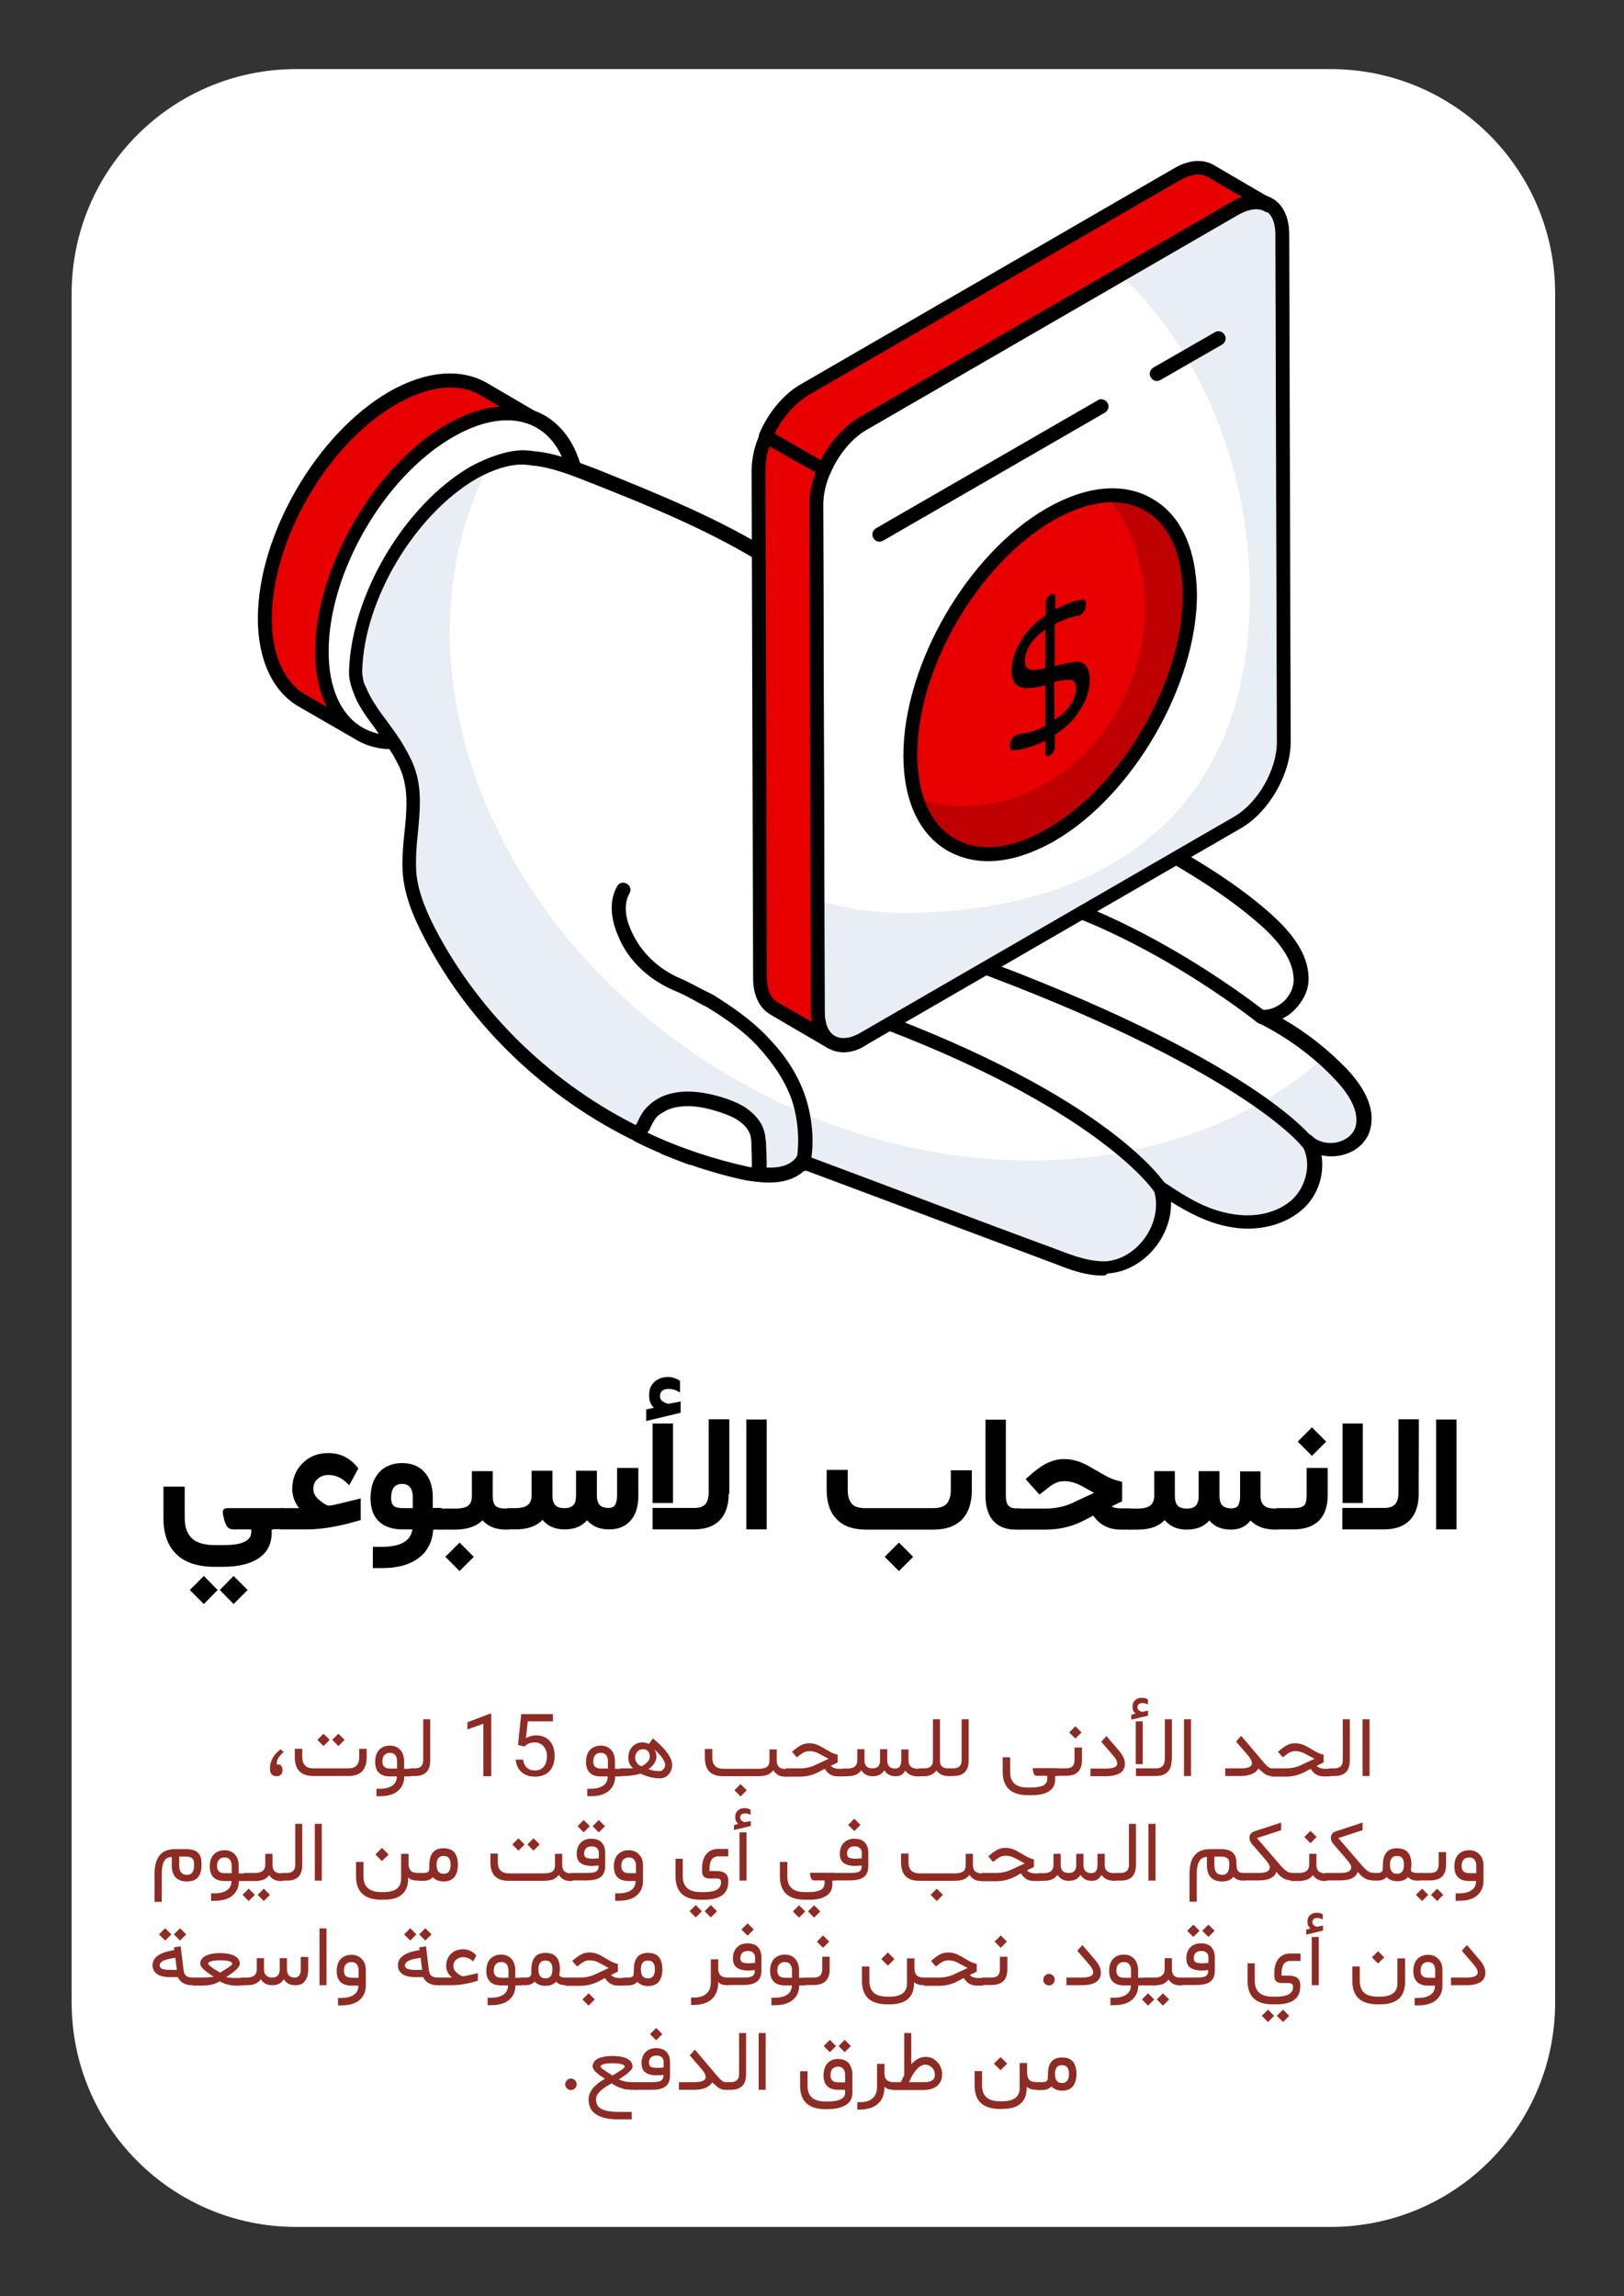
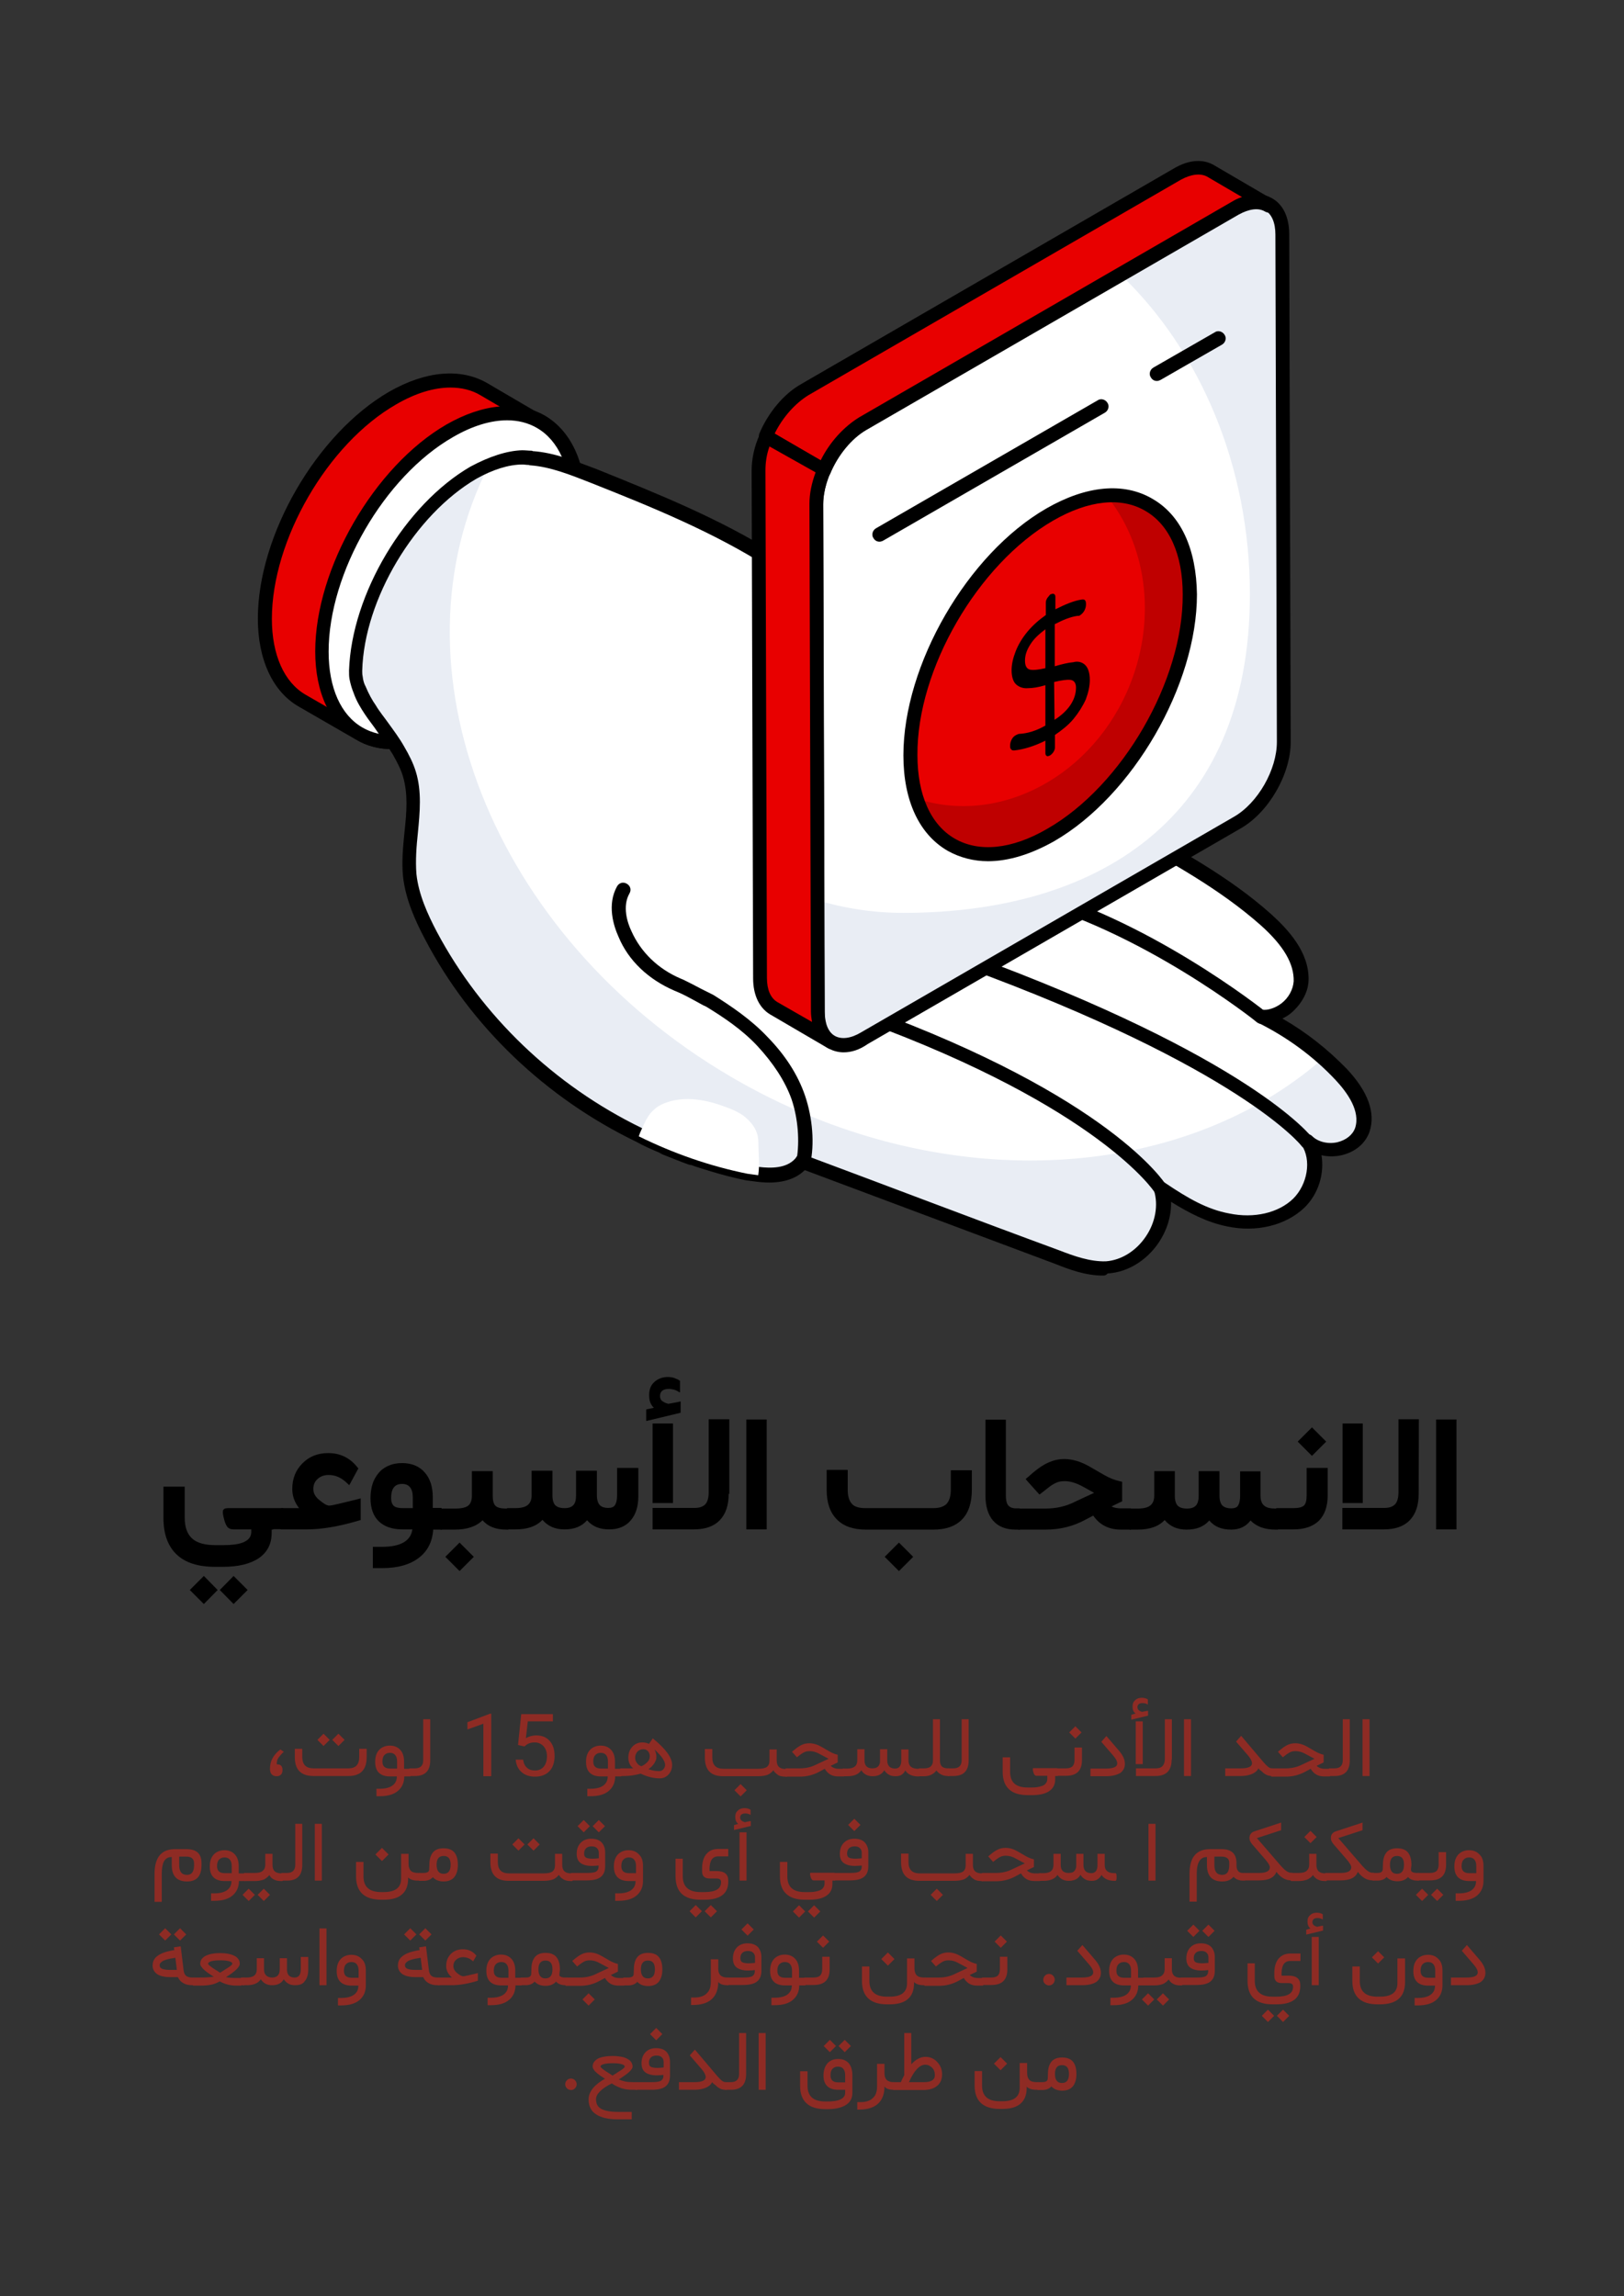
<svg xmlns="http://www.w3.org/2000/svg" version="1.1" id="Layer_1" x="0px" y="0px" viewBox="0 0 764 1080" style="enable-background:new 0 0 764 1080;" xml:space="preserve">
  <rect x="0" y="0" width="764" height="1080" fill="#333333" stroke="none" />
  <style type="text/css">
	.st0{fill:#FFFFFF;}
	.st1{fill:#FFD63C;}
	.st2{fill:#E80000;}
	.st3{enable-background:new    ;}
	.st4{fill:#E9EDF4;}
	.st5{fill:#BF0000;}
	.st6{fill:#8E2B24;}
</style>
  <g>
    <g>
-       <path class="st0" d="M626,1047.5H139.3c-58.3,0-105.6-47.3-105.6-105.6V138.1C33.7,79.8,81,32.5,139.3,32.5H626    c58.3,0,105.6,47.3,105.6,105.6v803.7C731.7,1000.2,684.4,1047.5,626,1047.5z" />
-     </g>
+       </g>
  </g>
  <g>
    <g>
      <g>
        <g>
          <g>
            <g>
              <g>
                <g>
                  <g>
                    <g>
                      <path class="st1" d="M254.5,198.7c-10.8-6.3-26.3-5.5-42.9,4.1c-33.2,19.3-60.2,65.5-60,103.8c0,19,6.7,32.3,17.6,38.5            l-26.7-15.4c-10.8-6.3-17.6-19.8-17.6-38.5c0-38.1,26.7-84.5,60-103.8c16.9-9.6,32-10.6,42.9-4.1L254.5,198.7z" />
                    </g>
                  </g>
                  <g>
                    <g>
                      <path class="st2" d="M272.1,237.2c0.2,38.1-26.7,84.5-60.2,103.8c-16.9,9.6-32,10.4-42.9,4.1l-26.7-15.4            c-10.8-6.3-17.6-19.8-17.6-38.5c0-38.1,26.7-84.5,60.2-103.8c16.6-9.6,32-10.6,42.9-4.1l26.3,15.4            C265.1,204.5,272.1,218,272.1,237.2z" />
                    </g>
                    <g>
                      <path d="M184.9,352.4c-6.5,0-12.3-1.4-17.6-4.6l-26.7-15.4c-12.3-7-19.3-22.2-19.3-41.4c0-39.3,27.7-87,61.7-106.7            c17.3-9.9,33.7-11.3,46.2-4.1l26.3,15.4c12.8,7,19.8,21.7,19.8,41.7c0.2,39-27.5,87-61.7,106.7            C203.5,349.5,193.8,352.4,184.9,352.4z M211.9,182.3c-7.7,0-16.4,2.6-25.5,7.9c-32.3,18.5-58.5,63.8-58.5,100.9            c0,16.9,5.8,29.9,15.9,35.7l26.7,15.4c10.6,6,24.6,4.6,39.7-4.1c32.3-18.5,58.5-63.8,58.5-100.9l0,0            c0-17.3-5.8-30.1-16.4-35.9L226,185.9C222,183.5,217.2,182.3,211.9,182.3z M275.2,237.2L275.2,237.2L275.2,237.2z" />
                    </g>
                  </g>
                  <g>
                    <g class="st3">
                      <g>
                        <g>
                          <path class="st0" d="M211.4,202.8c33.2-19.3,60.5-3.9,60.5,34.4c0,38.1-26.7,84.5-60.2,103.8              c-33.2,19.3-60.5,3.9-60.5-34.4S178.2,221.8,211.4,202.8z" />
                          <path d="M184.9,352.4c-6.3,0-12.3-1.4-17.3-4.6c-12.3-7.2-19.3-21.9-19.3-41.4c0-39,27.7-87,61.7-106.7              c17.3-9.9,33.7-11.3,46.2-4.3c12.3,7.2,19.3,21.9,19.3,41.4c0,39-27.7,87-61.7,106.7              C203.5,349.5,193.8,352.4,184.9,352.4z M238.6,197.7c-7.7,0-16.4,2.6-25.5,7.9c-32.3,18.5-58.5,63.8-58.5,100.9              c0,17.1,5.8,29.9,15.9,35.7c10.4,6,24.6,4.6,39.5-4.3c32.3-18.5,58.5-63.8,58.5-100.9c0-17.1-5.8-29.9-15.9-35.7              C248.5,198.9,243.7,197.7,238.6,197.7z M211.4,202.8L211.4,202.8L211.4,202.8z" />
                        </g>
                      </g>
                    </g>
                  </g>
                  <g>
                    <g>
                      <g>
                        <g>
                          <g>
                            <g>
                              <g>
                                <g>
                                  <g>
                                    <g>
                                      <g>
                                        <path class="st0" d="M640.9,532.1c-3.4,10.1-18.8,12.3-25.8,5.1c5.8,8.9,3.4,21.9-4.3,29.4                     c-8.4,8.2-21.7,10.1-33,7.7c-11.6-2.4-21.7-8.4-31.3-15.2l-0.2-0.2c5.3,16.6-8.2,36.4-25.5,37.6                     c-7.9,0.5-15.7-2.4-23.1-5.1c-40-14.9-80-29.9-120-44.8l0,0c-0.2,0.5-0.7,1-1,1.2c-4.6,5.1-12.3,6-19.8,4.8                     c-1.7-0.2-3.6-0.5-5.1-0.7c-5.5-1.2-10.8-2.4-16.1-4.1c-3.4-1-6.5-1.9-9.9-3.1c-0.5,0-0.7,0-1-0.2                     c-3.6-1.2-7.2-2.6-10.6-4.1c-1-0.5-1.7-0.7-2.6-1.2c-3.9-1.4-7.5-3.1-11.1-5.1c-41.2-20-76.4-53-97.8-93.7                     c-4.6-8.9-8.9-18.5-9.9-28.4c-1.7-15.9,4.3-32.3-0.2-47.5c-1.2-4.1-3.1-7.7-5.1-11.1                     c-4.1-6.7-9.2-12.8-13.2-19.3c-1.9-2.9-3.9-6-5.1-9.4c-0.7-1.7-1.2-3.6-1.7-5.8c-0.2-1-0.2-2.2-0.2-3.1                     c1.2-34.7,25.5-75.6,55.4-93.2c8.2-4.6,16.1-7,22.9-7.2h0.5c1.2,0,2.4,0.2,3.4,0.2c0.2,0,0.5,0,0.5,0.2                     c10.1,0.7,19.8,4.6,29.1,8.4c29.1,11.6,58.3,23.4,84.5,40.2c43.8,28.2,77.8,69.9,121.2,99.2                     c36.1,24.6,78.3,40.2,110.8,69.1c8.4,7.7,16.9,17.3,16.6,28.9c-0.5,9.4-10.4,17.8-18.5,16.4                     c14,7,27,16.4,37.6,27.7C637.5,513,644,522.7,640.9,532.1z" />
                                      </g>
                                      <g>
                                        <path class="st4" d="M640.9,532.1c-3.4,10.1-18.8,12.3-25.8,5.1c5.8,8.9,3.4,21.9-4.3,29.4                     c-8.7,8.2-21.7,10.1-33,7.7c-11.6-2.4-21.7-8.4-31.3-15.2l-0.2-0.2c5.3,16.6-8.2,36.4-25.5,37.6                     c-7.9,0.5-15.7-2.4-23.1-5.1c-40-14.9-80-29.9-120-45l0,0c-0.2,0.5-0.7,0.7-1,1.2c-4.6,5.1-12.3,5.8-19.8,4.8                     c-1.9,0-3.6-0.2-5.1-0.7c-5.5-1.2-10.8-2.4-16.1-4.1c-3.4-1-6.5-1.9-9.9-3.1c-0.5,0-0.7-0.2-1-0.2                     c-3.6-1.2-7.2-2.6-10.8-4.1c-1-0.2-1.7-0.7-2.6-1.2c-3.6-1.4-7.5-3.1-11.1-5.1c-41.2-20-76.4-53-97.8-93.7                     c-4.6-8.9-8.9-18.5-9.9-28.4c-1.7-15.9,4.3-32.3-0.2-47.5c-1.2-3.9-3.1-7.5-5.1-11.1                     c-4.1-6.7-9.2-12.8-13.2-19.3c-1.9-2.9-3.9-6-5.1-9.4c-0.7-1.7-1.2-3.6-1.7-5.8c-0.2-1-0.2-1.9-0.2-3.1                     c1.2-34.7,25.5-75.9,55.4-93.2c2.4-1.4,5.1-2.6,7.5-3.6c-48.2,94.9,1.2,221.6,113.7,287.6                     C441,563.5,555,557,622.6,497.7c2.9,2.4,5.5,5.1,8.2,7.9C637.5,513,644,522.7,640.9,532.1z" />
                                      </g>
                                      <g>
                                        <path d="M518.8,600c-8.2,0-15.9-2.9-22.4-5.5c-39.3-14.7-78.5-29.4-117.8-44.1c-4.8,4.8-12.5,6.7-22.2,5.5                     c-1.9-0.2-3.6-0.5-5.5-0.7c-5.8-1.2-11.1-2.6-16.1-4.1c-3.1-1-6.5-1.9-9.6-3.1c-0.5,0-1-0.2-1.2-0.2                     c-3.9-1.4-7.5-2.9-11.1-4.3c-1.4-0.5-2.2-1-2.9-1.4c-3.4-1.4-7.2-3.1-10.8-5.1c-42.4-20.5-77.8-54.2-99.2-95.1                     c-4.6-8.7-9.2-18.8-10.4-29.6c-0.7-7,0-14,0.7-21c1-9.2,1.7-17.8-0.7-26c-1-3.4-2.6-6.5-4.8-10.4                     c-2.2-3.6-4.8-7.2-7.2-10.6c-1.9-2.9-4.1-5.5-6-8.4c-1.7-2.6-3.9-6-5.3-10.1c-0.7-1.7-1.4-3.9-1.9-6.5                     c-0.2-1.2-0.2-2.4-0.2-3.9c1.2-35.9,26.3-78,57.1-95.9c8.9-4.8,17.3-7.5,24.3-7.7l0,0c1.7,0,3.1,0.2,4.3,0.2                     c0.2,0,0.5,0,0.7,0.2c10.4,0.7,20.2,4.8,29.9,8.4c28.7,11.6,58.3,23.4,85.3,40.5c23.1,14.9,43.6,33.5,63.6,51.8                     c18.3,16.6,37.1,33.7,57.6,47.7c14.2,9.6,29.9,18.3,44.8,26.5c22.9,12.5,46.5,25.3,66.2,42.9                     c7.7,7,18.1,17.8,17.6,31.3c-0.2,5.5-3.4,11.1-8.2,15.2c-1.2,1-2.6,1.9-4.1,2.6c11.3,6.5,21.4,14.5,30.4,23.8                     c9.9,10.6,13.5,20.5,10.6,29.4l0,0c-1.9,5.5-6.7,9.6-13.2,11.1c-3.1,0.7-6.5,0.7-9.4,0                     c1.4,8.7-1.4,18.3-8.2,24.8c-8.7,8.2-22.4,11.6-36.1,8.7c-9.6-1.9-18.3-6.5-26.5-11.6c0.2,6.7-1.9,13.5-6,19.5                     c-5.8,8.4-14.7,13.7-23.8,14.2C520.2,600,519.5,600,518.8,600z M378.6,543.4h0.2c40,14.9,79.7,30.1,119.7,44.8                     c6.7,2.6,14.2,5.3,21.7,5.1c7.2-0.5,14.2-4.8,18.8-11.6c4.6-6.7,6-14.9,3.9-21.7c-0.5-1.4,0-3.1,1.4-3.9                     c1.2-0.7,2.9-0.5,4.1,0.5c10.4,7,19.5,12.3,29.9,14.2c11.6,2.4,23.1-0.2,30.1-7c6.7-6.7,8.7-18.1,3.9-25.3                     c-1-1.4-0.7-3.4,0.7-4.3c1.2-1,3.1-1,4.3,0.2c2.6,2.6,7.2,3.9,11.8,2.9c4.1-1,7.2-3.4,8.4-6.7                     c2.6-7.9-3.6-16.6-9.2-22.6c-10.4-11.1-22.9-20.2-36.6-27c-1.4-0.7-2.2-2.4-1.7-3.9c0.5-1.4,1.9-2.4,3.6-2.2                     c2.6,0.5,6.3-0.7,9.2-2.9c3.4-2.6,5.5-6.5,5.8-10.4c0.2-8.2-4.6-16.6-15.4-26.3c-19.3-17.1-42.6-29.9-65-42.2                     c-15.2-8.2-30.8-16.9-45.3-26.7c-21-14.2-40-31.6-58.3-48.2c-19.8-17.8-40-36.4-62.6-51.1                     c-26.5-16.9-55.6-28.7-84.1-40c-9.2-3.6-18.8-7.5-28.2-8.2c-0.2,0-0.5,0-1-0.2c-1.2,0-1.9-0.2-2.9-0.2                     c-6.5,0-14,2.4-21.7,6.7c-28.9,16.9-52.8,56.6-53.7,90.3c0,1,0,1.7,0.2,2.6c0.2,1.9,0.7,3.6,1.4,4.8                     c1.4,3.4,3.1,6.5,4.8,8.9c1.7,2.9,3.9,5.5,5.8,8.2c2.6,3.6,5.3,7.2,7.5,11.1c2.4,4.1,4.3,7.9,5.5,11.8                     c2.9,9.4,1.9,19.3,1,28.7c-0.7,6.5-1.2,13.2-0.7,19.5c1,9.6,5.3,19,9.6,27.2c21,39.5,55.2,72.3,96.4,92.3                     c3.6,1.7,7.2,3.4,10.8,5.1c1,0.5,1.4,0.7,1.9,1c4.1,1.7,7.7,3.1,11.1,4.3c0.5,0,0.7,0.2,1,0.2                     c3.1,1.2,6.3,2.2,9.6,3.1c5.1,1.4,10.1,2.6,15.9,3.9c1.7,0.5,3.1,0.5,4.8,0.7c5.8,0.7,13,0.7,17.1-3.9                     c0.2-0.2,0.5-0.7,0.7-1c0.5-0.7,1.4-1.2,2.4-1.4C377.6,543.2,378.1,543.2,378.6,543.4z M377.6,546.5L377.6,546.5                     L377.6,546.5z M640.9,532.1L640.9,532.1L640.9,532.1z" />
                                      </g>
                                      <g>
                                        <path d="M615.1,540.5c-1,0-1.9-0.5-2.6-1.2c-0.2-0.5-29.1-36.9-159.2-84.5c-1.7-0.7-2.6-2.4-1.9-4.1                     s2.4-2.6,4.1-1.9c132.7,48.7,161.1,85.3,162.4,87c1,1.4,0.7,3.4-0.7,4.6C616.6,540.3,615.9,540.5,615.1,540.5z" />
                                      </g>
                                      <g>
                                        <path d="M546.2,562.4c-1.2,0-2.2-0.5-2.9-1.4c-0.2-0.5-26.3-40-136.8-80.5c-1.7-0.7-2.6-2.4-1.9-4.1                     s2.4-2.6,4.1-1.9c113,41.4,139,81.4,140,83.1c1,1.4,0.5,3.6-1,4.6C547.4,562.4,547,562.4,546.2,562.4z" />
                                      </g>
                                      <g>
                                        <path d="M593.7,481.7c-0.7,0-1.4-0.2-2.2-0.7c-0.5-0.5-55.2-44.1-112.7-58.3c-1.7-0.5-2.9-2.2-2.4-3.9                     c0.5-1.7,2.2-2.9,4.1-2.4c58.8,14.7,114.7,59.3,115.1,59.7c1.4,1.2,1.7,3.1,0.5,4.6                     C595.6,481.2,594.7,481.7,593.7,481.7z" />
                                      </g>
                                    </g>
                                  </g>
                                </g>
                              </g>
                              <g>
                                <g>
-                                   <path d="M376.7,551.1c-0.7,0-1.4-0.2-2.2-0.7c-1.4-1.2-1.4-3.4-0.2-4.6c0.2-0.2,0.2-0.5,0.5-0.5                  c1.4-8.4,0.7-19-2.4-28.2c-3.1-8.7-8.7-17.1-16.1-25.1c-7.2-7.7-15.9-13.5-24.1-18.5c-1.7-0.7-3.6-1.9-5.5-2.9                  c-2.6-1.4-5.3-2.9-8.2-4.1l-1.2-0.5c-12.3-5.3-21.7-14.2-26.3-25.3c-2.4-5.3-5.5-15.2-0.7-23.8                  c1-1.7,2.9-2.2,4.6-1.2s2.2,2.9,1.2,4.6c-3.4,6-1,13.7,1,17.8c4.3,9.6,12.3,17.6,23.1,22.2l1.2,0.5                  c2.9,1.4,5.8,2.9,8.4,4.3c1.9,1,3.9,1.9,5.8,2.9c8.4,5.3,17.8,11.6,25.5,19.8c8.2,8.4,14.2,17.6,17.6,27.5                  c3.6,10.6,4.6,22.9,2.4,32.5c-0.2,0.7-0.5,1.4-1,1.9c-0.2,0.2-0.5,0.7-0.7,1C378.3,550.6,377.6,551.1,376.7,551.1z" />
+                                   <path d="M376.7,551.1c-0.7,0-1.4-0.2-2.2-0.7c-1.4-1.2-1.4-3.4-0.2-4.6c0.2-0.2,0.2-0.5,0.5-0.5                  c1.4-8.4,0.7-19-2.4-28.2c-3.1-8.7-8.7-17.1-16.1-25.1c-7.2-7.7-15.9-13.5-24.1-18.5c-1.7-0.7-3.6-1.9-5.5-2.9                  c-2.6-1.4-5.3-2.9-8.2-4.1l-1.2-0.5c-12.3-5.3-21.7-14.2-26.3-25.3c-2.4-5.3-5.5-15.2-0.7-23.8                  c1-1.7,2.9-2.2,4.6-1.2s2.2,2.9,1.2,4.6c-3.4,6-1,13.7,1,17.8c4.3,9.6,12.3,17.6,23.1,22.2l1.2,0.5                  c2.9,1.4,5.8,2.9,8.4,4.3c1.9,1,3.9,1.9,5.8,2.9c8.4,5.3,17.8,11.6,25.5,19.8c8.2,8.4,14.2,17.6,17.6,27.5                  c3.6,10.6,4.6,22.9,2.4,32.5c-0.2,0.2-0.5,0.7-0.7,1C378.3,550.6,377.6,551.1,376.7,551.1z" />
                                </g>
                              </g>
                            </g>
                          </g>
                        </g>
                      </g>
                    </g>
                  </g>
                  <g>
                    <path class="st0" d="M356.7,552.8c-1.7-0.2-3.4-0.5-5.1-0.7c-17.8-3.6-34.9-9.6-51.1-17.6c0.7-2.2,1.7-3.9,2.6-6           c1-2.2,2.4-4.6,4.3-6.3c1.4-1.4,3.1-2.4,4.8-3.1c8.7-3.6,18.5-2.2,27.5,1c3.4,1.2,6.7,2.4,9.9,4.6c2.9,2.2,5.5,5.1,6.5,8.4           c0.7,1.9,0.7,4.3,0.7,6.3C356.9,543.9,357.4,548.2,356.7,552.8z" />
-                     <path d="M356.7,555.9L356.7,555.9c-2.2-0.2-4.1-0.5-5.8-1c-17.8-3.6-35.4-9.9-51.8-17.8c-1.4-0.7-2.2-2.4-1.7-3.9           c0.5-1.7,1.2-3.4,2.2-4.8l0.7-1.4c1.4-3.1,3.1-5.5,5.1-7.2c1.7-1.7,3.9-2.9,5.8-3.9c8.2-3.6,18.1-3.1,29.9,0.7           c3.4,1.2,7.2,2.6,10.6,5.1c2.6,1.9,6.3,5.3,7.7,10.1c0.7,1.9,0.7,4.1,1,6v1.2c0.2,4.6,0.5,9.2,0,14           C359.8,554.7,358.4,555.9,356.7,555.9z M304.6,532.8c15.2,7.2,31.3,12.5,47.7,16.1c0.5,0,1,0.2,1.4,0.2           c0-3.1,0-6.3-0.2-9.6v-1.2c0-1.7-0.2-3.1-0.5-4.3c-0.7-2.4-2.6-4.8-5.3-6.7c-2.6-1.9-6-3.1-8.9-4.1           c-10.1-3.4-18.5-3.9-25.1-1c-1.2,0.7-2.6,1.4-3.9,2.4c-1.4,1.2-2.4,2.9-3.6,5.3l-0.7,1.7           C305.1,531.8,304.9,532.3,304.6,532.8z" />
                  </g>
                </g>
              </g>
            </g>
          </g>
        </g>
      </g>
    </g>
    <g>
      <path class="st0" d="M581.2,97.8c12-7,21.9-1.4,21.9,12.5l0.7,238.7c0,14-9.6,30.8-21.9,38.1L406.5,488.5    c-12,7-21.9,1.4-21.9-12.5l-0.7-238.7c0-14,9.6-31.1,21.9-38.1L581.2,97.8z" />
    </g>
    <g>
      <path class="st4" d="M604,349.2c0,14-9.6,31.1-21.9,38.1L406.8,488.7c-12.3,7-21.9,1.4-22.2-12.5l-0.2-52.8c13,3.9,26.5,6,40.5,6    c90.1,0,163.1-43.1,163.1-149.8c0-60.9-23.8-115.1-60.9-150.5l54-31.3c12-7,21.9-1.4,21.9,12.5L604,349.2z" />
    </g>
    <g>
      <path d="M396.9,495c-2.6,0-5.1-0.7-7.2-1.9c-5.3-2.9-7.9-8.9-8.2-16.9l-0.7-238.7c0-15.2,10.4-33.2,23.6-40.9L579.5,94.9    c7-4.1,13.7-4.6,18.8-1.7c5.3,2.9,8.2,8.9,8.2,17.1l0.7,238.7c0,15.2-10.4,33.2-23.6,40.7L408.2,491.1    C404.4,493.8,400.5,495,396.9,495z M591,98c-2.4,0-5.3,1-8.2,2.6L407.5,202.1c-11.3,6.5-20.2,22.2-20.2,35.2L388,476    c0,5.5,1.7,9.6,4.8,11.3s7.5,1.2,12.3-1.7l175.4-101.4c11.3-6.5,20.2-22.2,20.2-35.2L600,110.3c0-5.5-1.7-9.6-4.8-11.3    C593.9,98.5,592.5,98,591,98z M581.2,97.8L581.2,97.8L581.2,97.8z" />
    </g>
    <g>
      <g>
        <path class="st2" d="M569.6,80.4c-4.1-2.4-9.4-1.9-15.7,1.4L378.6,183.3c-7.7,4.3-14.5,12.8-18.3,21.9l27.2,15.9     c3.9-9.2,10.6-17.6,18.3-21.9L581.2,97.8c6-3.6,11.6-3.9,15.7-1.4L569.6,80.4z" />
      </g>
      <g>
        <path d="M387.5,224.5c-0.5,0-1.2-0.2-1.7-0.5l-27.2-15.9c-1.4-0.7-1.9-2.6-1.4-4.1c4.3-10.1,11.6-18.8,19.8-23.4L552.3,79.2     c7-4.1,13.7-4.6,19-1.4l27.2,15.9c1.7,1,2.2,2.9,1.2,4.6s-2.9,2.2-4.6,1.2l0,0c-3.1-1.9-7.5-1.2-12.3,1.4L407.5,202.3     c-6.7,3.9-13.2,11.6-16.9,20.5c-0.5,1-1.2,1.4-1.9,1.9C388.2,224.5,388,224.5,387.5,224.5z M364.4,204l21.7,12.5     c4.3-8.7,11.1-15.9,18.1-20.2L579.5,94.9c1.7-1,3.1-1.7,4.8-2.2l-16.4-9.6c-3.1-1.7-7.5-1.2-12.3,1.4L380.3,185.9     C374,189.8,368.2,196.3,364.4,204z" />
      </g>
    </g>
    <g>
      <g>
        <path class="st2" d="M356.7,221.3l0.7,238.7c0,7,2.4,11.8,6.5,14.2l27.2,15.9c-3.9-2.2-6.5-7.2-6.5-14l-0.7-239     c0-5.1,1.2-10.8,3.6-16.1l-27.2-15.9C357.9,210.7,356.7,216.3,356.7,221.3z" />
      </g>
      <g>
        <path d="M391.1,493.5c-0.5,0-1.2-0.2-1.7-0.5l0,0l-27.2-15.9c-5.1-3.1-7.9-9.2-7.9-16.9l-0.7-238.7c0-5.5,1.2-11.6,3.9-17.3     c0.5-1,1.2-1.4,1.9-1.9c1-0.2,1.9-0.2,2.6,0.2l27.2,15.9c1.4,0.7,1.9,2.6,1.4,4.1c-2.2,5.1-3.4,10.1-3.4,14.7l0.7,239     c0,5.5,1.7,9.4,4.6,11.1l0,0c1.4,1,2.2,2.9,1.2,4.6C393.3,492.8,392.3,493.5,391.1,493.5z M362,210c-1.4,3.9-1.9,7.7-1.9,11.3     l0,0l0.7,238.7c0,5.5,1.7,9.4,4.8,11.3l16.4,9.4c-0.2-1.4-0.5-3.1-0.5-4.8l-0.7-239c0-4.6,1-9.6,2.9-14.7L362,210z" />
      </g>
    </g>
    <g>
      <g>
        <path class="st1" d="M544.3,175.8l28.9-16.6" />
      </g>
      <g>
        <path d="M544.3,179.2c-1.2,0-2.2-0.5-2.9-1.7c-1-1.4-0.5-3.6,1.2-4.6l28.9-16.6c1.4-1,3.6-0.5,4.6,1.2c1,1.4,0.5,3.6-1.2,4.6     L546,178.7C545.5,178.9,545,179.2,544.3,179.2z" />
      </g>
    </g>
    <g>
      <g>
        <path class="st1" d="M413.8,251.4l104.3-60.2" />
      </g>
      <g>
        <path d="M413.8,254.8c-1.2,0-2.2-0.5-2.9-1.7c-1-1.4-0.5-3.6,1.2-4.6l104.3-60.2c1.4-1,3.6-0.5,4.6,1.2c1,1.4,0.5,3.6-1.2,4.6     l-104.3,60.2C415,254.6,414.2,254.8,413.8,254.8z" />
      </g>
    </g>
    <g>
      <g>
        <path class="st2" d="M493.7,242.1c36.4-21,65.8-4.1,66,37.6c0,41.7-29.1,92.3-65.5,113.2c-36.4,21-65.8,4.1-66-37.6     C428.2,313.6,457.6,263,493.7,242.1z" />
      </g>
      <g>
        <path class="st5" d="M520.5,233.1c18.5,22.6,23.8,56.6,11.3,88.4c-17.1,43.4-61.4,67-100.4,54.2c8.4,26,33.5,34,62.9,16.9     c36.4-21,65.5-71.5,65.5-113.2C559.7,248.8,543.6,231.5,520.5,233.1z" />
      </g>
      <g>
        <path d="M464.8,405.1c-6.7,0-13.2-1.7-18.8-4.8c-13.5-7.7-21-23.6-21-45c0-42.6,30.1-94.7,67.2-116.1l0,0     c18.8-10.8,36.4-12.5,49.9-4.6c13.5,7.7,20.7,23.6,21,45c0,42.6-30.1,94.7-67.2,116.1C485.1,401.8,474.5,405.1,464.8,405.1z      M495.4,244.9c-35.4,20.5-64.1,69.9-63.8,110.3c0,18.8,6.3,32.8,17.6,39.3c11.3,6.5,26.7,5.1,43.4-4.6     c35.4-20.2,64.1-69.9,63.8-110.3c0-18.8-6.3-32.8-17.6-39.3C527.4,233.6,512,235.3,495.4,244.9L495.4,244.9z" />
      </g>
      <g>
        <g>
          <path d="M510.3,312.6c1.4,1.2,2.4,3.6,2.4,7.2c0,2.9-0.7,6-1.9,9.2c-1.4,3.1-3.4,6.3-5.8,9.2c-2.4,2.9-5.5,5.3-8.7,7.5v5.8      c0,0.7-0.2,1.4-0.7,2.2s-1,1.2-1.7,1.7c-0.7,0.2-1.2,0.5-1.4,0.2c-0.5-0.2-0.7-0.7-0.7-1.4v-5.8c-5.3,2.6-10.1,4.1-14.7,4.6      c-0.5,0-1,0-1.4-0.5c-0.5-0.5-0.5-1-0.5-1.7c0-1,0.2-1.9,0.7-2.9s1.2-1.7,2.2-2.2c0.5-0.2,1-0.5,1.4-0.5      c3.9-0.2,7.9-1.4,12.3-3.9v-19c-3.4,1-6,1.4-8.2,1.4c-2.2,0.2-4.1-0.5-5.5-1.7s-2.2-3.6-2.2-6.7c0-2.9,0.7-5.8,1.9-8.9      c1.2-3.1,3.1-6.3,5.5-9.2c2.4-2.9,5.3-5.5,8.7-7.9v-5.8c0-0.7,0.2-1.4,0.7-2.2c0.5-0.7,1-1.2,1.4-1.7c0.7-0.2,1.2-0.5,1.7-0.2      c0.5,0.2,0.7,0.7,0.7,1.4v5.8c4.8-2.4,8.9-4.1,12.5-4.6c1.4-0.2,1.9,0.5,1.9,2.2c0,1-0.2,1.9-0.7,2.9s-1.2,1.7-2.2,2.4      c-0.2,0.2-0.7,0.2-1.2,0.2c-3.4,0.5-6.7,1.9-10.6,3.9v19.8c3.4-1,6.3-1.7,8.7-1.9C507,310.9,508.9,311.4,510.3,312.6z       M496.1,338.6c6.7-4.3,10.1-9.6,10.1-15.2c0-2.2-1-3.4-2.6-3.6c-1.7-0.2-4.3,0.2-7.7,1L496.1,338.6z M491.8,314.3V296      c-2.9,2.2-5.3,4.3-7,7c-1.7,2.6-2.6,5.1-2.6,7.7c0,2.4,0.7,3.9,2.4,4.3C486.3,315.3,488.7,315,491.8,314.3" />
        </g>
      </g>
    </g>
  </g>
  <g>
    <path d="M128.3,719.5h-0.5v1.5c0,5.2-2,9.1-6,11.9c-4,2.7-9.6,4.1-16.9,4.1h-3.7c-8,0-14-1.9-18.1-5.8c-4.1-3.9-6.2-9.6-6.2-17.1   v-13.2v-1.6h1.6h6.8h1.6v1.6V714c0,4.4,1.2,7.6,3.5,9.7c2.3,2.1,6,3.1,11,3.1h3.7c2,0,3.7-0.1,5.2-0.3s2.9-0.5,4.1-1   s2.1-1.1,2.8-1.9c0.6-0.8,1-1.8,1-3v-1.2h-8.3c-1.2,0-2.1-0.3-2.8-1c-0.6-0.7-1.2-1.9-1.6-3.5c-0.6-2.1-0.8-3.6-0.6-4.3   c0.2-0.8,1-1.2,2.3-1.2h21.3c0.3,0,0.5,0.5,0.7,1.6s0.3,2.1,0.3,3.1v0.4c0,1.1-0.1,2.1-0.3,3.2   C128.9,718.9,128.6,719.5,128.3,719.5z M89.3,747.9l6.6-6.6l6.5,6.6l-6.5,6.6L89.3,747.9z M103.4,747.9l6.5-6.6l6.6,6.6   c-0.2,0.2-0.3,0.3-0.5,0.5c-0.3,0.3-1.2,1.2-2.7,2.7s-2.6,2.6-3.4,3.4L103.4,747.9z M133.1,709.4c0.2,0,0.3,0.5,0.4,1.6   c0.1,1.1,0.1,2.1,0.1,3.1v0.4c0,1.1,0,2.1-0.1,3.2c-0.1,1.1-0.2,1.6-0.4,1.6h-5.8c-0.2,0-0.3-0.5-0.4-1.6s-0.1-2.2-0.1-3.2v-0.4   c0-1,0-2.1,0.1-3.1c0.1-1.1,0.2-1.6,0.4-1.6H133.1z" />
    <path d="M132.4,709.4h8.3c-2.1-2.7-3.2-5.7-3.2-9c0-4.9,1.6-8.9,4.8-12.1c3.2-3.2,7.2-4.8,12.1-4.8c5.5,0,10,2.1,13.5,6.4l0.7,0.8   l-0.5,0.9l-2.8,5.2l-1,1.8l-1.5-1.4c-2.4-2.2-5.1-3.4-8.2-3.4c-2,0-3.8,0.6-5.1,1.8c-1.4,1.2-2.1,2.8-2.1,4.8s1,3.8,3.1,5.4   c1.9,1.6,3.4,2.4,4.3,2.4c0.8,0,2.4-0.3,4.8-0.9l8.2-2l1.9-0.5v2v7v1.2l-1.1,0.3c-9.1,2.7-17.2,4.1-24.3,4.1h-12   c-0.3,0-0.5-0.5-0.7-1.6s-0.3-2.2-0.3-3.2v-0.4c0-1,0.1-2.1,0.3-3.1C131.8,709.9,132.1,709.4,132.4,709.4z" />
    <path d="M207.8,719.5h-4c-0.4,5.7-2.6,10.1-6.8,13.3s-9.9,4.8-17.1,4.8H177h-1.6V736v-6.8v-1.6h1.6h2.6c8.8,0,13.6-2.7,14.4-8.2   h-4.6c-4.9,0-8.6-1.3-11.2-3.8c-2.6-2.5-3.9-6.2-3.9-10.9c0-2.3,0.3-4.5,0.9-6.5s1.6-3.7,2.8-5.2s2.8-2.7,4.7-3.5   c1.9-0.9,4.1-1.3,6.5-1.3c4.5,0,8.1,1.5,10.6,4.4c2.6,2.9,3.8,6.9,3.8,11.7v5h3.9c0.3,0,0.5,0.5,0.7,1.6s0.3,2.1,0.3,3.1v0.4   c0,1.1-0.1,2.1-0.3,3.2C208.3,718.9,208.1,719.5,207.8,719.5z M184,704.6c0,1.7,0.4,2.9,1.2,3.7c0.8,0.7,2.2,1.1,4.2,1.1h4.8v-5   c0-4.2-1.7-6.4-5-6.4C185.7,698,184,700.2,184,704.6z" />
    <path d="M239,719.5h-0.8c-5,0-8.7-1.5-11.2-4.4c-2.9,2.9-7.3,4.4-13,4.4h-6.6c-0.3,0-0.5-0.5-0.7-1.6s-0.3-2.2-0.3-3.2v-0.4   c0-1,0.1-2.1,0.3-3.1c0.2-1.1,0.4-1.6,0.7-1.6h6.8c2.9,0,5-0.5,6.1-1.4s1.7-2.5,1.7-4.6v-10V692h1.6h6.6h1.6v1.6v10   c0,2.2,0.4,3.8,1.3,4.7c0.9,0.9,2.6,1.3,5.1,1.3h0.8c0.3,0,0.5,0.5,0.7,1.6s0.3,2.1,0.3,3.1v0.4c0,1.1-0.1,2.1-0.3,3.2   C239.6,718.9,239.3,719.5,239,719.5z M209.5,732.3l6.7-6.7l6.7,6.7l-6.7,6.7L209.5,732.3z" />
    <path d="M238.7,709.4h3.7c2.7,0,4.7-0.5,5.9-1.5s1.8-2.5,1.8-4.5v-10.1v-1.5h1.6h6.6h1.6v1.5v10.2c0,2.1,0.5,3.6,1.3,4.5   c0.9,0.9,2.3,1.4,4.4,1.4c1.9,0,3.3-0.5,4.1-1.4c0.9-0.9,1.3-2.4,1.3-4.6v-10.1v-1.5h1.6h6.6h1.6v1.5v10c0,2.2,0.5,3.7,1.3,4.6   s2.2,1.4,4.1,1.4c1.4,0,2.5-0.4,3.1-1.3c0.6-0.9,1-2.4,1-4.5v-11.4v-1.6h1.6h6.8h1.6v1.6v11.7c0,4.8-1.2,8.6-3.6,11.4   c-2.4,2.8-5.8,4.2-10.1,4.2c-4.5,0-7.9-1.4-10.4-4.3c-2.5,2.9-6,4.3-10.7,4.3c-4.3,0-7.8-1.5-10.3-4.5c-2.8,3-7,4.5-12.7,4.5h-3.6   c-0.3,0-0.5-0.5-0.7-1.6s-0.3-2.2-0.3-3.2v-0.4c0-1,0.1-2.1,0.3-3.1C238.2,709.9,238.4,709.4,238.7,709.4z" />
    <path d="M307.6,662.2c-0.8-0.8-1.4-1.7-1.7-2.6c-0.4-1-0.5-2.1-0.5-3.5c0-2.6,0.8-4.6,2.5-6.1s3.8-2.3,6.4-2.3   c0.6,0,1.3,0.1,1.9,0.2c0.6,0.1,1.2,0.3,1.8,0.6c0.6,0.2,1.2,0.5,1.7,0.9l0.2,0.1v0.2v4.6v0.7l-0.6-0.3c-0.5-0.3-1-0.6-1.5-0.8   s-1-0.3-1.5-0.4c-0.5-0.1-1-0.2-1.5-0.2c-2.8,0-4.3,1.1-4.3,3.4c0,0.5,0.1,1,0.3,1.4c0.2,0.4,0.5,0.8,1,1.1s1.1,0.7,1.9,0.9   c0.3,0.1,0.5,0.2,0.6,0.2s0.1,0,0.2,0c0.6-0.1,1.6-0.3,2.8-0.5c1.2-0.2,2-0.4,2.4-0.5l0.5-0.1v0.5v4.5v0.3l-0.3,0.1l-15.4,3.7   l-0.5,0.1v-0.5v-4.4V663l0.3-0.1L307.6,662.2z M342.8,702.7c0,5.4-1.4,9.5-4.2,12.4c-2.8,2.9-6.9,4.3-12.2,4.3h-17.9H307v-1.6v-7   v-1.5h1.6h18.2c2.3,0,3.9-0.6,5-1.7c1-1.1,1.6-3,1.6-5.7v-32.7v-1.6h1.6h6.5h1.6v1.6v33.5H342.8z M308.6,669.6h6.4h1.6v1.6v34.3   v1.5H315h-6.4H307v-1.5v-34.3v-1.6H308.6z" />
    <path d="M352.7,667.7h6.4h1.6v1.6v48.6v1.5h-1.6h-6.4h-1.6v-1.5v-48.6v-1.6H352.7z" />
    <path d="M407.1,709.4h32c2.8,0,4.9-0.7,6.2-2c1.3-1.4,2-3.6,2-6.6v-7.6v-1.6h1.6h6.7h1.6v1.6v7.5c0,6.1-1.5,10.8-4.6,14   s-7.6,4.8-13.5,4.8h-31.7c-6,0-10.6-1.6-13.7-4.8c-3.2-3.2-4.8-7.8-4.8-13.9V693v-1.6h1.6h6.7h1.6v1.6v7.8c0,3,0.7,5.2,2,6.6   C401.9,708.7,404.1,709.4,407.1,709.4z M416.2,732.3l6.7-6.7l6.7,6.7l-6.7,6.7L416.2,732.3z" />
    <path d="M479.6,719.5h-1.8c-4.6,0-8.1-1.4-10.6-4.2c-2.4-2.8-3.6-6.8-3.6-11.9v-34v-1.6h1.6h6.4h1.6v1.6v34.1   c0,2.2,0.4,3.7,1.1,4.6c0.8,0.9,2,1.4,3.6,1.4h1.7c0.3,0,0.5,0.5,0.7,1.6s0.3,2.1,0.3,3.1v0.4c0,1.1-0.1,2.1-0.3,3.2   C480.2,718.9,480,719.5,479.6,719.5z" />
    <path d="M531.9,719.5h-4.6c-5.6,0-10-2.2-13-6.6l-3.4,1.8c-5.8,3.2-12.1,4.8-19,4.8h-12.7c-0.3,0-0.5-0.5-0.7-1.6s-0.3-2.2-0.3-3.2   v-0.4c0-1,0.1-2.1,0.3-3.1c0.2-1.1,0.4-1.6,0.7-1.6h12.6c5.2,0,9.9-1.1,14.3-3.4l8.6-4l-5.2-2.9c-3.1-1.7-6-2.6-8.6-2.6   c-1.4,0-2.8,0.2-3.9,0.7c-1.2,0.5-2.5,1.3-4,2.5l-2.8,2.2L489,703l-1-1.1l-4.5-5l-1-1.2l1.2-1l2.4-2.1c2.5-2.1,4.9-3.7,7.2-4.7   c2.3-1,4.7-1.6,7.3-1.6c3.9,0,7.9,1.2,11.9,3.5l7.3,4.2c2.3,1.3,4.6,2.2,6.9,2.7l1.2,0.3v1.2v7v1l-0.9,0.4l-4.1,2   c1.2,0.6,2.6,0.9,4.3,0.9h4.7c0.3,0,0.5,0.5,0.7,1.6s0.3,2.1,0.3,3.1v0.4c0,1.1-0.1,2.1-0.3,3.2   C532.4,718.9,532.2,719.5,531.9,719.5z" />
    <path d="M601,719.5h-0.8c-5.2,0-9.1-1.4-11.9-4.3c-2.1,2.8-5.1,4.3-9.1,4.3c-4.5,0-7.9-1.4-10.3-4.3c-2.5,2.9-6,4.3-10.7,4.3   c-4.3,0-7.8-1.5-10.3-4.5c-2.8,3-7,4.5-12.7,4.5h-3.6c-0.3,0-0.5-0.5-0.7-1.6s-0.3-2.2-0.3-3.2v-0.4c0-1,0.1-2.1,0.3-3.1   c0.2-1.1,0.4-1.6,0.7-1.6h3.7c2.7,0,4.7-0.5,5.9-1.5s1.8-2.5,1.8-4.5v-10.1V692h1.6h6.6h1.5v1.5v10.2c0,2.1,0.5,3.6,1.3,4.5   c0.9,0.9,2.3,1.4,4.4,1.4c1.3,0,2.3-0.2,3.1-0.6c0.8-0.4,1.4-1,1.8-1.9c0.4-0.9,0.6-2,0.6-3.5v-10.1V692h1.6h6.6h1.6v1.5v10   c0,2.2,0.5,3.7,1.3,4.6c0.9,0.9,2.3,1.4,4.3,1.4c1,0,1.7-0.2,2.3-0.5s1-1,1.3-1.8c0.3-0.9,0.5-2,0.5-3.5v-10.1v-1.5h1.5h6.5h1.6   v1.5v10c0,2.1,0.6,3.7,1.7,4.6c1.1,1,2.9,1.4,5.4,1.4h1.1c0.3,0,0.5,0.5,0.7,1.6s0.3,2.1,0.3,3.1v0.4c0,1.1-0.1,2.1-0.3,3.2   C601.5,718.9,601.3,719.5,601,719.5z" />
    <path d="M600.5,709.4h7.9c2.4,0,4.1-0.4,5-1.2s1.3-2.4,1.3-4.8V692v-1.5h1.6h6.7h1.6v1.5v11.4c0,5.2-1.4,9.1-4.1,11.9   c-2.8,2.7-6.8,4.1-12,4.1h-7.8c-0.3,0-0.5-0.5-0.7-1.6s-0.3-2.2-0.3-3.2v-0.4c0-1,0.1-2.1,0.3-3.1   C600,709.9,600.3,709.4,600.5,709.4z M610.5,678.1l6.7-6.7l6.7,6.7l-6.7,6.7L610.5,678.1z" />
    <path d="M667.4,702.7c0,5.4-1.4,9.5-4.2,12.4s-6.9,4.3-12.2,4.3h-17.9h-1.6v-1.6v-7v-1.5h1.6h18.2c2.3,0,3.9-0.6,5-1.7   c1-1.1,1.6-3,1.6-5.7v-32.7v-1.6h1.5h6.5h1.6v1.6L667.4,702.7L667.4,702.7z M633.1,669.6h6.4h1.6v1.6v34.3v1.5h-1.6h-6.4h-1.5v-1.5   v-34.3v-1.6H633.1z" />
    <path d="M677.2,667.7h6.4h1.6v1.6v48.6v1.5h-1.6h-6.4h-1.6v-1.5v-48.6v-1.6H677.2z" />
  </g>
  <g>
    <path class="st6" d="M133.5,824c-1.1,1-1.9,2-2.5,2.8s-0.8,1.9-0.8,3.1c1,0,1.7,0.2,2.1,0.7c0.4,0.4,0.6,1.1,0.6,2   c0,0.9-0.2,1.6-0.7,2.1c-0.5,0.5-1.1,0.8-2,0.8c-2.1,0-3.2-1.2-3.2-3.5c0-3.6,1.6-6.6,4.9-9.1L133.5,824z" />
    <path class="st6" d="M147.5,831.8H164c3.3,0,5-1.8,5-5.3v-3.9h3.5v3.9c0,6-2.9,8.9-8.6,8.9h-16.4c-2.9,0-5.1-0.7-6.6-2.2   c-1.5-1.5-2.2-3.7-2.2-6.6v-4h3.5v4C142.3,830.1,144,831.8,147.5,831.8z M149.3,818.4l2.9-2.9l2.9,2.9l-2.9,2.9L149.3,818.4z    M156.3,818.4l2.9-2.9l2.9,2.9l-2.9,2.9L156.3,818.4z" />
    <path class="st6" d="M190.2,835.5c0,2.9-1,5.2-3,6.9c-2,1.7-4.8,2.5-8.6,2.5h-1.5v-3.5h1.4c2.7,0,4.7-0.5,6.1-1.5   c1.4-1,2.1-2.4,2.1-4.3v0h-3.2c-4.6,0-7-2.3-7-6.8c0-1.1,0.1-2.1,0.4-3.1c0.3-0.9,0.7-1.7,1.3-2.4c0.6-0.7,1.3-1.2,2.2-1.6   c0.9-0.4,1.9-0.6,3-0.6c2.1,0,3.7,0.7,4.9,2c1.2,1.3,1.8,3.2,1.8,5.5v3.4h2.8c0.3,0,0.5,0.6,0.5,1.7v0.2c0,1.1-0.2,1.7-0.5,1.7   H190.2z M179.9,828.6c0,2.2,1.2,3.3,3.6,3.3h3.3v-3.4c0-1.3-0.3-2.3-0.9-3c-0.6-0.7-1.4-1-2.5-1c-1.1,0-2,0.4-2.6,1.1   C180.2,826.2,179.9,827.3,179.9,828.6z" />
    <path class="st6" d="M192.8,831.8h2.4c2.6,0,3.9-1.3,3.9-3.8v-19.3h3.3V828c0,5-2.4,7.4-7.2,7.4h-2.4c-0.3,0-0.5-0.6-0.5-1.7v-0.2   C192.3,832.4,192.5,831.8,192.8,831.8z" />
    <path class="st6" d="M231.1,835.5h-3.7v-24.7l-7.5,2.7v-3.4l10.6-4h0.6V835.5z" />
    <path class="st6" d="M243.7,820.8l1.5-14.5h14.9v3.4h-11.8l-0.9,7.9c1.4-0.8,3-1.3,4.9-1.3c2.7,0,4.8,0.9,6.3,2.6   c1.6,1.8,2.3,4.1,2.3,7.1c0,3-0.8,5.4-2.4,7.1c-1.6,1.7-3.9,2.6-6.8,2.6c-2.6,0-4.7-0.7-6.3-2.1c-1.6-1.4-2.6-3.4-2.8-5.9h3.5   c0.2,1.7,0.8,2.9,1.8,3.8s2.2,1.3,3.8,1.3c1.7,0,3.1-0.6,4.1-1.8c1-1.2,1.5-2.8,1.5-4.9c0-1.9-0.5-3.5-1.6-4.7   c-1.1-1.2-2.5-1.8-4.2-1.8c-1.6,0-2.9,0.4-3.8,1.1l-1,0.8L243.7,820.8z" />
    <path class="st6" d="M289.4,835.5c0,2.9-1,5.2-3,6.9c-2,1.7-4.8,2.5-8.6,2.5h-1.5v-3.5h1.4c2.7,0,4.7-0.5,6.1-1.5   c1.4-1,2.1-2.4,2.1-4.3v0h-3.2c-4.6,0-7-2.3-7-6.8c0-1.1,0.1-2.1,0.4-3.1c0.3-0.9,0.7-1.7,1.3-2.4c0.6-0.7,1.3-1.2,2.2-1.6   c0.9-0.4,1.9-0.6,3-0.6c2.1,0,3.7,0.7,4.9,2c1.2,1.3,1.8,3.2,1.8,5.5v3.4h2.8c0.3,0,0.5,0.6,0.5,1.7v0.2c0,1.1-0.2,1.7-0.5,1.7   H289.4z M279.1,828.6c0,2.2,1.2,3.3,3.6,3.3h3.3v-3.4c0-1.3-0.3-2.3-0.9-3c-0.6-0.7-1.4-1-2.5-1c-1.1,0-2,0.4-2.6,1.1   C279.4,826.2,279.1,827.3,279.1,828.6z" />
    <path class="st6" d="M292,831.8h5.9c-1.5-1.2-2.3-2.9-2.3-5c0-2.1,0.6-3.8,1.9-5.2c1.3-1.4,2.9-2,4.7-2c1.1,0,2.1,0.2,3.1,0.7   l1.8-2.6c6.1,4.9,9.1,9.1,9.1,12.5c0,1.8-0.6,3.3-1.7,4.5c-1.1,1.2-2.5,1.8-4.2,1.8c-2.7,0-5.7-0.7-8.9-2.2   c-2.7,0.7-5.2,1.1-7.6,1.1H292c-0.3,0-0.5-0.6-0.5-1.7v-0.2C291.5,832.4,291.7,831.8,292,831.8z M301.7,830.8   c0.5-0.2,1.1-0.5,1.5-0.8s0.9-0.7,1.3-1.1c0.4-0.4,0.7-0.8,0.9-1.3c0.2-0.5,0.3-1,0.3-1.5c0-0.9-0.3-1.7-0.8-2.3   c-0.6-0.7-1.3-1-2.2-1c-1.2,0-2.1,0.4-2.8,1.1c-0.7,0.8-1.1,1.7-1.1,2.9c0,0.8,0.2,1.6,0.8,2.4C300.1,830,300.8,830.5,301.7,830.8z    M307.9,822.9c0.6,1.1,0.9,2.3,0.9,3.4c0,0.7-0.1,1.4-0.4,2c-0.3,0.7-0.6,1.2-1,1.7c-0.4,0.5-0.8,0.9-1.2,1.3   c-0.4,0.3-0.8,0.6-1.1,0.9c1.7,0.6,3.3,0.9,5,0.9c0.8,0,1.5-0.3,2-0.9c0.5-0.6,0.8-1.3,0.8-2c0-0.9-0.4-1.9-1.2-3.1   C311,826,309.7,824.6,307.9,822.9z" />
    <path class="st6" d="M363.8,832.7c-0.7,0.9-1.5,1.6-2.6,2.1c-1.1,0.4-2.6,0.7-4.5,0.7h-16.5c-5.8,0-8.6-2.9-8.6-8.8v-4h3.5v4   c0,3.5,1.7,5.3,5.2,5.3h16.5c1.9,0,3.2-0.3,4-0.9c0.8-0.6,1.2-1.6,1.2-3v-5.2h3.4v5.2c0,1.3,0.3,2.3,1,3c0.6,0.6,1.7,1,3.2,1h0.4   c0.3,0,0.5,0.6,0.5,1.7v0.2c0,1.1-0.2,1.7-0.5,1.7h-0.4c-1.5,0-2.6-0.2-3.5-0.7C365.2,834.3,364.4,833.7,363.8,832.7z M345.5,842.1   l2.9-2.9l2.9,2.9l-2.9,2.9L345.5,842.1z" />
    <path class="st6" d="M369.8,831.8h6.5c2.8,0,5.4-0.6,7.7-1.8l5.8-2.7l-4.1-2.2c-1.7-1-3.3-1.4-4.8-1.4c-0.8,0-1.6,0.1-2.3,0.4   c-0.7,0.3-1.5,0.8-2.3,1.4l-1.4,1.1l-2.3-2.6l1.2-1c1.2-1,2.4-1.8,3.5-2.3c1.1-0.5,2.3-0.7,3.5-0.7c1.9,0,3.8,0.6,5.7,1.7l3.8,2.2   c1.2,0.7,2.5,1.2,3.8,1.5v3.6l-3.3,1.6l0,0c0.9,0.9,2.2,1.4,3.7,1.4h2.4c0.3,0,0.5,0.6,0.5,1.7v0.2c0,1.1-0.2,1.7-0.5,1.7h-2.4   c-1.6,0-2.9-0.3-3.9-0.9c-1-0.6-1.9-1.5-2.6-2.7l-2.4,1.3c-2.9,1.6-6,2.4-9.4,2.4h-6.5c-0.3,0-0.5-0.6-0.5-1.7v-0.2   C369.3,832.4,369.5,831.8,369.8,831.8z" />
    <path class="st6" d="M421.4,835.5c-1.3,0-2.4-0.2-3.2-0.7c-0.9-0.5-1.6-1.2-2.2-2.1c-1.1,1.9-2.9,2.8-5.5,2.8   c-2.3,0-4.1-0.9-5.3-2.8c-1.3,1.9-3.4,2.8-6.6,2.8h-1.9c-0.3,0-0.5-0.6-0.5-1.7v-0.2c0-1.1,0.2-1.7,0.5-1.7h1.9   c3.2,0,4.7-1.3,4.7-3.9v-5.2h3.4l0,5.2c0,2.6,1.3,3.8,3.7,3.8c0.6,0,1.1-0.1,1.6-0.2c0.4-0.2,0.8-0.4,1.1-0.7   c0.3-0.3,0.5-0.7,0.7-1.2s0.2-1,0.2-1.7l0-5.2h3.4l0,5.2c0,2.6,1.3,3.9,3.7,3.9c1.9,0,2.9-1.3,2.9-3.8v-5.2h3.4l0,5.2   c0,2.6,1.5,3.9,4.5,3.9h0.6c0.3,0,0.5,0.6,0.5,1.7v0.2c0,1.1-0.2,1.7-0.5,1.7h-0.4c-2.9,0-5-0.9-6.2-2.8c-0.5,1-1.2,1.7-1.9,2.1   C423.5,835.2,422.6,835.5,421.4,835.5z" />
    <path class="st6" d="M432.5,831.8h2.3c2.7,0,4.1-1.2,4.1-3.7v-19.4h3.3v19.4c0,1.3,0.3,2.2,0.9,2.8c0.6,0.6,1.6,0.9,3,0.9h0.3   c0.3,0,0.5,0.6,0.5,1.7v0.2c0,1.1-0.2,1.7-0.5,1.7h-0.5c-2.3,0-4-0.9-5.4-2.6c-0.6,0.9-1.4,1.5-2.4,2s-2.1,0.7-3.2,0.7h-2.3   c-0.3,0-0.5-0.6-0.5-1.7v-0.2C432,832.4,432.1,831.8,432.5,831.8z" />
    <path class="st6" d="M446.1,831.8h2.4c2.6,0,3.9-1.3,3.9-3.8v-19.3h3.3V828c0,5-2.4,7.4-7.2,7.4h-2.4c-0.3,0-0.5-0.6-0.5-1.7v-0.2   C445.6,832.4,445.7,831.8,446.1,831.8z" />
    <path class="st6" d="M498,833.7c0,1.1-0.2,1.7-0.5,1.7h-1.1v1.6c0,2.4-0.9,4.2-2.8,5.5c-1.9,1.3-4.6,1.9-8.2,1.9h-1.9   c-7.8,0-11.8-3.7-11.8-11v-6.8l3.5,0v6.8c0,5,2.7,7.4,8.2,7.4h1.9c0.8,0,1.5,0,2.2-0.1c0.7-0.1,1.3-0.2,2-0.4   c0.7-0.2,1.3-0.4,1.7-0.7c0.5-0.3,0.8-0.7,1.1-1.2c0.3-0.5,0.4-1.1,0.4-1.7v-1.4h-5.1c-0.7,0-1.2-0.6-1.5-1.8   c-0.3-1.2-0.3-1.8,0.1-1.8h11c0.3,0,0.5,0.6,0.5,1.7V833.7z" />
    <path class="st6" d="M497.3,831.8h4.1c1.4,0,2.4-0.3,3.1-0.9c0.6-0.6,1-1.6,1-3v-5.9h3.5v5.9c0,5-2.5,7.4-7.5,7.4h-4   c-0.3,0-0.5-0.6-0.5-1.7v-0.2C496.8,832.4,497,831.8,497.3,831.8z M503,814.9l2.9-2.9l2.9,2.9l-2.9,2.9L503,814.9z" />
    <path class="st6" d="M520.3,835.5H513v-3.6h7.3c3.5,0,5.3-0.8,5.3-2.4c0-1-0.6-2.2-1.9-3.7l-5.6-6.5l2.4-2.7l6,7   c1.8,2.1,2.7,4.1,2.7,6.1c0,1.7-0.7,3.2-2.2,4.3C525.4,834.9,523.2,835.5,520.3,835.5z" />
    <path class="st6" d="M534.2,806c-0.5-0.4-0.9-0.9-1.1-1.4c-0.2-0.5-0.3-1.1-0.3-1.9c0-1.3,0.4-2.3,1.3-3c0.8-0.8,1.9-1.1,3.2-1.1   c0.5,0,0.9,0.1,1.4,0.2c0.5,0.1,0.9,0.3,1.3,0.6l0,2.4c-0.8-0.5-1.6-0.7-2.5-0.7c-1.6,0-2.4,0.7-2.4,2c0,0.3,0.1,0.6,0.2,0.8   c0.1,0.2,0.3,0.5,0.6,0.7c0.3,0.2,0.6,0.4,1,0.5c0.1,0,0.2,0,0.2,0.1c0.1,0,0.1,0,0.2,0c0,0,0,0,0,0c0,0,0,0,0.1,0c0,0,0,0,0.1,0   c0.3-0.1,0.8-0.2,1.4-0.3c0.6-0.1,1-0.2,1.2-0.2v2.3l-7.9,1.9v-2.3L534.2,806z M551.2,827.6c0,5.2-2.5,7.8-7.6,7.8h-9.2v-3.6h9.4   c2.8,0,4.2-1.5,4.2-4.6v-18.5h3.3V827.6z M534.3,809.7h3.3v20.1h-3.3V809.7z" />
    <path class="st6" d="M557,808.7h3.3v26.7H557V808.7z" />
    <path class="st6" d="M592,831.8c-0.5,1.1-1.5,2-2.9,2.6s-3.2,1-5.4,1h-7.3v-3.6h7.3c3.5,0,5.3-0.8,5.3-2.4c0-0.5-0.2-1.1-0.5-1.7   c-0.3-0.6-0.8-1.3-1.4-2l-5.6-6.5l2.4-2.7l8.9,10.5c1.3,1.6,2.3,2.7,2.9,3.3c0.6,0.6,1.1,1,1.5,1.2c0.4,0.2,0.8,0.3,1.2,0.3h0.2   c0.3,0,0.5,0.6,0.5,1.7v0.2c0,0.6,0,1-0.1,1.3c-0.1,0.3-0.2,0.4-0.3,0.4h-0.3c-0.4,0-0.8,0-1.1-0.1c-0.4-0.1-0.7-0.1-0.9-0.2   s-0.6-0.2-0.9-0.4c-0.3-0.2-0.6-0.4-0.8-0.5c-0.2-0.1-0.5-0.4-0.8-0.7c-0.4-0.3-0.6-0.6-0.8-0.7C592.7,832.6,592.4,832.3,592,831.8   z" />
    <path class="st6" d="M598.4,831.8h6.5c2.8,0,5.4-0.6,7.7-1.8l5.8-2.7l-4.1-2.2c-1.7-1-3.3-1.4-4.8-1.4c-0.8,0-1.6,0.1-2.3,0.4   c-0.7,0.3-1.5,0.8-2.3,1.4l-1.4,1.1l-2.3-2.6l1.2-1c1.2-1,2.4-1.8,3.5-2.3c1.1-0.5,2.3-0.7,3.5-0.7c1.9,0,3.8,0.6,5.7,1.7l3.8,2.2   c1.2,0.7,2.5,1.2,3.8,1.5v3.6l-3.3,1.6l0,0c0.9,0.9,2.2,1.4,3.7,1.4h2.4c0.3,0,0.5,0.6,0.5,1.7v0.2c0,1.1-0.2,1.7-0.5,1.7h-2.4   c-1.6,0-2.9-0.3-3.9-0.9c-1-0.6-1.9-1.5-2.6-2.7l-2.4,1.3c-2.9,1.6-6,2.4-9.4,2.4h-6.5c-0.3,0-0.5-0.6-0.5-1.7v-0.2   C597.9,832.4,598.1,831.8,598.4,831.8z" />
    <path class="st6" d="M625.4,831.8h2.4c2.6,0,3.9-1.3,3.9-3.8v-19.3h3.3V828c0,5-2.4,7.4-7.2,7.4h-2.4c-0.3,0-0.5-0.6-0.5-1.7v-0.2   C624.9,832.4,625.1,831.8,625.4,831.8z" />
    <path class="st6" d="M641,808.7h3.3v26.7H641V808.7z" />
    <path class="st6" d="M76.1,881.5v13.1h-3.4l0-13.1c0-7.8,3.2-11.7,9.6-11.7h5.5c4.7,0,7,2.2,7,6.6v0.9c0,5.2-2.3,7.7-6.8,7.7   c-4.8,0-7.2-2.6-7.2-7.7v-3.8c-1.7,0-2.9,0.7-3.7,2.1C76.4,877,76.1,879,76.1,881.5z M87.5,873.3h-3.2v4c0,3.1,1.2,4.6,3.7,4.6   c2.2,0,3.3-1.5,3.3-4.6v-0.8C91.3,874.3,90,873.3,87.5,873.3z" />
    <path class="st6" d="M112.4,884.7c0,2.9-1,5.2-3,6.9c-2,1.7-4.8,2.5-8.6,2.5h-1.5v-3.5h1.4c2.7,0,4.7-0.5,6.1-1.5   c1.4-1,2.1-2.4,2.1-4.3v0h-3.2c-4.6,0-7-2.3-7-6.8c0-1.1,0.1-2.1,0.4-3.1c0.3-0.9,0.7-1.7,1.3-2.4c0.6-0.7,1.3-1.2,2.2-1.6   c0.9-0.4,1.9-0.6,3-0.6c2.1,0,3.7,0.7,4.9,2c1.2,1.3,1.8,3.2,1.8,5.5v3.4h2.8c0.3,0,0.5,0.6,0.5,1.7v0.2c0,1.1-0.2,1.7-0.5,1.7   H112.4z M102.1,877.8c0,2.2,1.2,3.3,3.6,3.3h3.3v-3.4c0-1.3-0.3-2.3-0.9-3c-0.6-0.7-1.4-1-2.5-1c-1.1,0-2,0.4-2.6,1.1   C102.4,875.4,102.1,876.5,102.1,877.8z" />
    <path class="st6" d="M114.1,891.3l2.9-2.9l2.9,2.9l-2.9,2.9L114.1,891.3z M115,881h4.9c1.7,0,2.9-0.3,3.7-1s1.2-1.6,1.2-2.9V872   h3.4v5.2c0,1.3,0.3,2.3,1,3c0.6,0.6,1.7,1,3.2,1h0.4c0.3,0,0.5,0.6,0.5,1.7v0.2c0,1.1-0.2,1.7-0.5,1.7h-0.4c-1.5,0-2.6-0.2-3.5-0.7   c-0.9-0.4-1.6-1.1-2.2-2.1c-0.7,0.9-1.6,1.6-2.6,2.1c-1.1,0.4-2.4,0.7-4.1,0.7H115c-0.3,0-0.5-0.6-0.5-1.7v-0.2   C114.5,881.6,114.7,881,115,881z M121.2,891.3l2.9-2.9l2.9,2.9l-2.9,2.9L121.2,891.3z" />
    <path class="st6" d="M132.6,881h2.4c2.6,0,3.9-1.3,3.9-3.8v-19.3h3.3v19.3c0,5-2.4,7.4-7.2,7.4h-2.4c-0.3,0-0.5-0.6-0.5-1.7v-0.2   C132.1,881.6,132.2,881,132.6,881z" />
    <path class="st6" d="M148.1,857.9h3.3v26.7h-3.3V857.9z" />
    <path class="st6" d="M196.7,884.6c-1.1,0-2.1-0.1-2.9-0.4c-0.8-0.3-1.4-0.6-1.8-1.1v0.5c0,3.4-1,5.9-2.9,7.5   c-1.9,1.7-4.8,2.5-8.7,2.5h-1c-7.9,0-11.9-3.7-11.9-11v-6.8h3.5v6.8c0,5,2.8,7.4,8.4,7.4h1c5.6,0,8.3-2.1,8.3-6.3V872h3.5v4.7   c0,1.5,0.4,2.6,1.1,3.3c0.7,0.7,1.9,1,3.5,1h0.6c0.3,0,0.5,0.6,0.5,1.7v0.2c0,1.1-0.2,1.7-0.5,1.7H196.7z M176.6,872.3l3.1-3.1   l3.1,3.1l-3.1,3.1L176.6,872.3z" />
    <path class="st6" d="M197.2,881h2c1.7,0,2.7-0.5,2.7-1.6c0-0.6,0.1-1.4,0.1-2.3c0-2.6,0.6-4.5,1.7-5.8s2.8-1.9,4.9-1.9   c2.3,0,4,0.6,5.1,1.9c1.1,1.3,1.7,3.2,1.7,5.9c0,2.5-0.6,4.4-1.7,5.8c-1.1,1.3-2.8,2-5,2c-1.1,0-2.1-0.2-2.9-0.5   c-0.8-0.3-1.5-0.8-2.2-1.5c-0.9,1.1-2.4,1.7-4.3,1.7h-2c-0.3,0-0.5-0.6-0.5-1.7v-0.2C196.7,881.6,196.9,881,197.2,881z    M208.7,881.4c2.2,0,3.3-1.4,3.3-4.3c0-2.8-1.1-4.1-3.3-4.1c-2.2,0-3.3,1.4-3.3,4.1C205.4,880,206.5,881.4,208.7,881.4z" />
    <path class="st6" d="M262.9,881.9c-0.7,0.9-1.5,1.6-2.6,2.1c-1.1,0.4-2.6,0.7-4.5,0.7h-16.5c-5.8,0-8.6-2.9-8.6-8.8v-4h3.5v4   c0,3.5,1.7,5.3,5.2,5.3h16.5c1.9,0,3.2-0.3,4-0.9c0.8-0.6,1.2-1.6,1.2-3V872h3.4v5.2c0,1.3,0.3,2.3,1,3c0.6,0.6,1.7,1,3.2,1h0.4   c0.3,0,0.5,0.6,0.5,1.7v0.2c0,1.1-0.2,1.7-0.5,1.7h-0.4c-1.5,0-2.6-0.2-3.5-0.7C264.2,883.5,263.5,882.9,262.9,881.9z M241,867.6   l2.9-2.9l2.9,2.9l-2.9,2.9L241,867.6z M248.1,867.6l2.9-2.9l2.9,2.9l-2.9,2.9L248.1,867.6z" />
    <path class="st6" d="M268.8,881h7.4c2.1,0,3.5-0.2,4.3-0.7c0.7-0.5,1.1-1.2,1.1-2.3v-0.5c-1.3,0.1-2.3,0.2-3.1,0.2   c-2.4,0-4.2-0.5-5.4-1.4c-1.2-0.9-1.8-2.3-1.8-4.3c0-2.1,0.6-3.8,1.8-5.1c1.2-1.3,2.9-2,5-2c2.2,0,3.8,0.6,4.9,1.7   c1.1,1.2,1.7,2.8,1.7,4.8v6.4c0,2.3-0.7,4-2.1,5.1c-1.4,1.1-3.6,1.6-6.6,1.6h-7.4c-0.3,0-0.5-0.6-0.5-1.7v-0.2   C268.3,881.6,268.5,881,268.8,881z M271.7,859l2.9-2.9l2.9,2.9l-2.9,2.9L271.7,859z M278.3,868.5c-1.1,0-2,0.3-2.6,0.9   s-0.9,1.4-0.9,2.5c0,0.9,0.3,1.6,0.9,1.9c0.6,0.3,1.6,0.5,3.1,0.5c0.9,0,1.8-0.1,2.9-0.2h0v-2.6c0-0.9-0.3-1.7-0.9-2.2   C280.2,868.7,279.4,868.5,278.3,868.5z M278.8,859l2.9-2.9l2.9,2.9l-2.9,2.9L278.8,859z" />
    <path class="st6" d="M302.5,877.7v7c0,2.9-1,5.2-3,6.9c-2,1.7-4.9,2.5-8.6,2.5h-1.5v-3.5h1.4c2.7,0,4.7-0.5,6.1-1.5   c1.4-1,2.1-2.4,2.1-4.3v0h-3.2c-4.6,0-7-2.3-7-6.8c0-1.1,0.1-2.1,0.4-3.1c0.3-0.9,0.7-1.7,1.3-2.4c0.6-0.7,1.3-1.2,2.2-1.6   c0.9-0.4,1.9-0.6,3-0.6c2.1,0,3.7,0.7,4.9,2C301.9,873.5,302.5,875.3,302.5,877.7z M292.3,877.8c0,2.2,1.2,3.3,3.6,3.3h3.3v-3.4   c0-1.3-0.3-2.3-0.9-3c-0.6-0.7-1.4-1-2.5-1c-1.1,0-2,0.4-2.6,1.1C292.6,875.4,292.3,876.5,292.3,877.8z" />
    <path class="st6" d="M330.3,878.8c0-2.9,0.7-5.2,2.1-6.8c1.4-1.6,3.2-2.3,5.6-2.3h4.6l0,3.5h-4.7c-2.7,0-4,1.9-4.1,5.6v1.3h3.2   c3.8,0,5.6,1.5,5.6,4.4v0.6c0,5.7-3.8,8.5-11.3,8.5h-1.7c-7.9,0-11.8-3.7-11.8-11.1v-8.2h3.4v8.2c0,5,2.8,7.5,8.4,7.5h1.7   c5.3,0,7.9-1.5,7.9-4.6v-0.2c0-1.1-0.7-1.6-2.2-1.6h-3.2c-2.3,0-3.5-1.1-3.5-3.3V878.8z M324.4,899l2.9-2.9l2.9,2.9l-2.9,2.9   L324.4,899z M331.5,899l2.9-2.9l2.9,2.9l-2.9,2.9L331.5,899z" />
    <path class="st6" d="M347.3,857.9c-0.5-0.4-0.9-0.9-1.1-1.4c-0.2-0.5-0.3-1.1-0.3-1.9c0-1.3,0.4-2.3,1.3-3c0.8-0.8,1.9-1.1,3.2-1.1   c0.5,0,0.9,0.1,1.4,0.2c0.5,0.1,0.9,0.3,1.3,0.6l0,2.4c-0.8-0.5-1.6-0.7-2.5-0.7c-1.6,0-2.4,0.7-2.4,2c0,0.3,0.1,0.6,0.2,0.8   c0.1,0.2,0.3,0.5,0.6,0.7c0.3,0.2,0.6,0.4,1,0.5c0.1,0,0.2,0,0.2,0.1c0.1,0,0.1,0,0.2,0c0,0,0,0,0,0c0,0,0,0,0.1,0c0,0,0,0,0.1,0   c0.3-0.1,0.8-0.2,1.4-0.3c0.6-0.1,1-0.2,1.2-0.2v2.3l-7.9,1.9v-2.3L347.3,857.9z M347.9,861.9h3.3v22.7h-3.3V861.9z" />
    <path class="st6" d="M393.2,882.9c0,1.1-0.2,1.7-0.5,1.7h-1.1v1.6c0,2.4-0.9,4.2-2.8,5.5c-1.9,1.3-4.6,1.9-8.2,1.9h-1.9   c-7.8,0-11.8-3.7-11.8-11v-6.8l3.5,0v6.8c0,5,2.7,7.4,8.2,7.4h1.9c0.8,0,1.5,0,2.2-0.1c0.7-0.1,1.3-0.2,2-0.4   c0.7-0.2,1.3-0.4,1.7-0.7c0.5-0.3,0.8-0.7,1.1-1.2c0.3-0.5,0.4-1.1,0.4-1.7v-1.4h-5.1c-0.7,0-1.2-0.6-1.5-1.8   c-0.3-1.2-0.3-1.8,0.1-1.8h11c0.3,0,0.5,0.6,0.5,1.7V882.9z M373,899.1l2.9-2.9l2.9,2.9l-2.9,2.9L373,899.1z M380.1,899.1l2.9-2.9   l2.9,2.9l-2.9,2.9L380.1,899.1z" />
    <path class="st6" d="M392.6,881h7.4c2.1,0,3.5-0.2,4.3-0.7c0.7-0.5,1.1-1.2,1.1-2.3v-0.5c-1.3,0.1-2.3,0.2-3.1,0.2   c-2.4,0-4.2-0.5-5.4-1.4c-1.2-0.9-1.8-2.3-1.8-4.3c0-2.1,0.6-3.8,1.8-5.1c1.2-1.3,2.9-2,5-2c2.2,0,3.8,0.6,4.9,1.7   c1.1,1.2,1.7,2.8,1.7,4.8v6.4c0,2.3-0.7,4-2.1,5.1c-1.4,1.1-3.6,1.6-6.6,1.6h-7.4c-0.3,0-0.5-0.6-0.5-1.7v-0.2   C392.1,881.6,392.2,881,392.6,881z M402,868.5c-1.1,0-2,0.3-2.6,0.9s-0.9,1.4-0.9,2.5c0,0.9,0.3,1.6,0.9,1.9   c0.6,0.3,1.6,0.5,3.1,0.5c0.9,0,1.8-0.1,2.9-0.2h0v-2.6c0-0.9-0.3-1.7-0.9-2.2C403.9,868.7,403.1,868.5,402,868.5z M399,858.4   l2.9-2.9l2.9,2.9l-2.9,2.9L399,858.4z" />
    <path class="st6" d="M456.1,881.9c-0.7,0.9-1.5,1.6-2.6,2.1c-1.1,0.4-2.6,0.7-4.5,0.7h-16.5c-5.8,0-8.6-2.9-8.6-8.8v-4h3.5v4   c0,3.5,1.7,5.3,5.2,5.3h16.5c1.9,0,3.2-0.3,4-0.9c0.8-0.6,1.2-1.6,1.2-3V872h3.4v5.2c0,1.3,0.3,2.3,1,3c0.6,0.6,1.7,1,3.2,1h0.4   c0.3,0,0.5,0.6,0.5,1.7v0.2c0,1.1-0.2,1.7-0.5,1.7h-0.4c-1.5,0-2.6-0.2-3.5-0.7C457.5,883.5,456.7,882.9,456.1,881.9z M437.8,891.3   l2.9-2.9l2.9,2.9l-2.9,2.9L437.8,891.3z" />
    <path class="st6" d="M462.1,881h6.5c2.8,0,5.4-0.6,7.7-1.8l5.8-2.7l-4.1-2.2c-1.7-1-3.3-1.4-4.8-1.4c-0.8,0-1.6,0.1-2.3,0.4   c-0.7,0.3-1.5,0.8-2.3,1.4l-1.4,1.1l-2.3-2.6l1.2-1c1.2-1,2.4-1.8,3.5-2.3c1.1-0.5,2.3-0.7,3.5-0.7c1.9,0,3.8,0.6,5.7,1.7l3.8,2.2   c1.2,0.7,2.5,1.2,3.8,1.5v3.6l-3.3,1.6l0,0c0.9,0.9,2.2,1.4,3.7,1.4h2.4c0.3,0,0.5,0.6,0.5,1.7v0.2c0,1.1-0.2,1.7-0.5,1.7h-2.4   c-1.6,0-2.9-0.3-3.9-0.9c-1-0.6-1.9-1.5-2.6-2.7l-2.4,1.3c-2.9,1.6-6,2.4-9.4,2.4h-6.5c-0.3,0-0.5-0.6-0.5-1.7v-0.2   C461.6,881.6,461.8,881,462.1,881z" />
    <path class="st6" d="M513.7,884.7c-1.3,0-2.4-0.2-3.2-0.7c-0.9-0.5-1.6-1.2-2.2-2.1c-1.1,1.9-2.9,2.8-5.5,2.8   c-2.3,0-4.1-0.9-5.3-2.8c-1.3,1.9-3.4,2.8-6.6,2.8h-1.9c-0.3,0-0.5-0.6-0.5-1.7v-0.2c0-1.1,0.2-1.7,0.5-1.7h1.9   c3.2,0,4.7-1.3,4.7-3.9V872h3.4l0,5.2c0,2.6,1.3,3.8,3.7,3.8c0.6,0,1.1-0.1,1.6-0.2s0.8-0.4,1.1-0.7s0.5-0.7,0.7-1.2s0.2-1,0.2-1.7   l0-5.2h3.4l0,5.2c0,2.6,1.3,3.9,3.7,3.9c1.9,0,2.9-1.3,2.9-3.8V872h3.4l0,5.2c0,2.6,1.5,3.9,4.5,3.9h0.6c0.3,0,0.5,0.6,0.5,1.7v0.2   c0,1.1-0.2,1.7-0.5,1.7h-0.4c-2.9,0-5-0.9-6.2-2.8c-0.5,1-1.2,1.7-1.9,2.1C515.8,884.4,514.9,884.7,513.7,884.7z" />
-     <path class="st6" d="M524.8,881h2.4c2.6,0,3.9-1.3,3.9-3.8v-19.3h3.3v19.3c0,5-2.4,7.4-7.2,7.4h-2.4c-0.3,0-0.5-0.6-0.5-1.7v-0.2   C524.3,881.6,524.4,881,524.8,881z" />
    <path class="st6" d="M540.3,857.9h3.3v26.7h-3.3V857.9z" />
    <path class="st6" d="M586,882.9c0,1.1-0.2,1.7-0.5,1.7h-0.7c-1.9,0-3.4-0.6-4.5-1.8c-1.1,1.4-2.9,2.2-5.3,2.2   c-4.8,0-7.2-2.6-7.2-7.7v-3.8c-3.2,0-4.8,2.6-4.8,7.9v13.1h-3.4v-13.1c0-3.9,0.8-6.8,2.4-8.7c1.6-1.9,4-2.9,7.2-2.9h5.5   c4.7,0,7,2.2,7,6.6v0.9c0,2.5,1,3.7,3,3.7h0.8c0.3,0,0.5,0.6,0.5,1.7V882.9z M574.5,873.3h-3.2v4c0,3.1,1.2,4.6,3.7,4.6   c2.2,0,3.3-1.5,3.3-4.6v-0.8C578.4,874.3,577.1,873.3,574.5,873.3z" />
    <path class="st6" d="M585.4,881h7c3.3,0,5-0.9,5-2.7c0-0.7-0.7-2-2.2-3.7l-6.3-7.3c-0.7-0.9-1.1-1.8-1.1-2.7c0-1.6,0.8-2.7,2.4-3.2   l12.5-4.1v3.6l-11.4,3.7l11.4,13.2c1.8,2,3.3,3.1,4.6,3.1h0.5c0.3,0,0.5,0.6,0.5,1.7v0.2c0,1.1-0.2,1.7-0.5,1.7h-0.3   c-2.7,0-5-1.3-7-4l0-0.1c-0.9,2.7-3.6,4.1-8.1,4.1h-6.9c-0.3,0-0.5-0.6-0.5-1.7v-0.2C584.9,881.6,585,881,585.4,881z" />
    <path class="st6" d="M607.5,881h3.5c1.7,0,2.9-0.3,3.7-1s1.2-1.6,1.2-2.9V872h3.4v5.2c0,1.3,0.3,2.3,1,3c0.6,0.6,1.7,1,3.2,1h0.4   c0.3,0,0.5,0.6,0.5,1.7v0.2c0,1.1-0.2,1.7-0.5,1.7h-0.4c-1.4,0-2.6-0.2-3.5-0.7c-0.9-0.4-1.7-1.1-2.3-2.1c-0.7,0.9-1.6,1.6-2.7,2.1   c-1.1,0.4-2.4,0.7-4.1,0.7h-3.4c-0.3,0-0.5-0.6-0.5-1.7v-0.2C607,881.6,607.2,881,607.5,881z M613.6,864.1l2.9-2.9l2.9,2.9   l-2.9,2.9L613.6,864.1z" />
    <path class="st6" d="M623.7,881h7c3.3,0,5-0.9,5-2.7c0-0.7-0.7-2-2.2-3.7l-6.3-7.3c-0.7-0.9-1.1-1.8-1.1-2.7c0-1.6,0.8-2.7,2.4-3.2   l12.5-4.1v3.6l-11.4,3.7l11.4,13.2c1.8,2,3.3,3.1,4.6,3.1h0.5c0.3,0,0.5,0.6,0.5,1.7v0.2c0,1.1-0.2,1.7-0.5,1.7h-0.3   c-2.7,0-5-1.3-7-4l0-0.1c-0.9,2.7-3.6,4.1-8.1,4.1h-6.9c-0.3,0-0.5-0.6-0.5-1.7v-0.2C623.2,881.6,623.3,881,623.7,881z" />
    <path class="st6" d="M645.8,881h2c0.9,0,1.6-0.1,2-0.4c0.4-0.3,0.7-0.7,0.7-1.2c0-0.6,0.1-1.4,0.1-2.3c0-2.6,0.6-4.5,1.7-5.8   s2.8-1.9,4.9-1.9c2.3,0,4,0.6,5.1,1.9c1.1,1.3,1.7,3.2,1.7,5.9c0,0.3,0,0.6-0.1,0.9c0,0.4-0.1,0.7-0.1,1s0,0.5,0,0.5   c0,0.9,1,1.4,2.9,1.4h0.7c0.3,0,0.5,0.6,0.5,1.7v0.2c0,1.1-0.2,1.7-0.5,1.7h-0.6c-0.9,0-1.7-0.1-2.5-0.4c-0.8-0.3-1.4-0.7-1.9-1.3   c-1.1,1.3-2.8,2-5,2c-1.1,0-2.1-0.2-2.9-0.5c-0.8-0.3-1.5-0.8-2.2-1.5c-0.9,1.1-2.4,1.7-4.3,1.7h-2c-0.3,0-0.5-0.6-0.5-1.7v-0.2   C645.3,881.6,645.5,881,645.8,881z M657.2,881.4c2.2,0,3.3-1.4,3.3-4.3c0-2.8-1.1-4.1-3.3-4.1c-2.2,0-3.3,1.4-3.3,4.1   C653.9,880,655,881.4,657.2,881.4z" />
    <path class="st6" d="M666.1,891.3l2.9-2.9l2.9,2.9l-2.9,2.9L666.1,891.3z M667,881h5.7c1.4,0,2.4-0.3,3.1-0.9c0.6-0.6,1-1.6,1-3   v-5.9h3.5v5.9c0,5-2.5,7.4-7.5,7.4H667c-0.3,0-0.5-0.6-0.5-1.7v-0.2C666.5,881.6,666.7,881,667,881z M673.2,891.3l2.9-2.9l2.9,2.9   l-2.9,2.9L673.2,891.3z" />
    <path class="st6" d="M697.9,877.7v7c0,2.9-1,5.2-3,6.9c-2,1.7-4.9,2.5-8.6,2.5h-1.5v-3.5h1.4c2.7,0,4.7-0.5,6.1-1.5   c1.4-1,2.1-2.4,2.1-4.3v0h-3.2c-4.6,0-7-2.3-7-6.8c0-1.1,0.1-2.1,0.4-3.1c0.3-0.9,0.7-1.7,1.3-2.4c0.6-0.7,1.3-1.2,2.2-1.6   c0.9-0.4,1.9-0.6,3-0.6c2.1,0,3.7,0.7,4.9,2C697.3,873.5,697.9,875.3,697.9,877.7z M687.6,877.8c0,2.2,1.2,3.3,3.6,3.3h3.3v-3.4   c0-1.3-0.3-2.3-0.9-3c-0.6-0.7-1.4-1-2.5-1c-1.1,0-2,0.4-2.6,1.1C687.9,875.4,687.6,876.5,687.6,877.8z" />
    <path class="st6" d="M91.2,933.8h-0.9c-1.6,0-2.9-0.3-4.1-1c-1.1-0.6-2-1.6-2.5-2.8h-3.6c-2.8,0-4.9-0.5-6.3-1.5   c-1.3-1-2-2.3-2-3.9c0-1.9,0.7-3.4,2.2-4.5c1.5-1.2,3.7-2,6.7-2.6l1.3-0.2l-0.2-1.3l3.2-0.5l1.4,11.5c0.2,1.2,0.6,2,1.3,2.5   c0.7,0.5,1.6,0.7,2.8,0.7h0.7c0.3,0,0.5,0.5,0.5,1.6v0.2C91.7,933.3,91.6,933.8,91.2,933.8z M74.8,909.9l2.9-2.9l2.9,2.9l-2.9,2.9   L74.8,909.9z M83.2,926.6l-0.7-5.7l-1.2,0.2c-1.9,0.3-3.4,0.7-4.5,1.2c-1.1,0.6-1.7,1.3-1.7,2.1c0,0.8,0.4,1.4,1.2,1.7   c0.8,0.3,2,0.5,3.5,0.5H83.2z M81.8,909.9l2.9-2.9l2.9,2.9l-2.9,2.9L81.8,909.9z" />
    <path class="st6" d="M91,930.2h3c2.6,0,4.8-0.1,6.6-0.4c-0.2-0.1-0.4-0.2-0.7-0.4c-0.3-0.2-0.8-0.5-1.5-1c-0.7-0.5-1.4-1-2-1.5   s-1.1-1-1.5-1.6c-0.5-0.6-0.7-1.1-0.7-1.5c0-0.9,0.2-1.7,0.7-2.3c0.5-0.6,1.1-1.2,2-1.6c0.9-0.4,1.8-0.7,2.9-0.9   c1.1-0.2,2.3-0.3,3.7-0.3s2.6,0.1,3.7,0.3c1.1,0.2,2.1,0.5,2.9,0.9c0.9,0.4,1.5,0.9,2,1.6c0.5,0.6,0.7,1.4,0.7,2.3   c0,0.3-0.1,0.7-0.4,1.1c-0.2,0.4-0.5,0.8-0.9,1.2c-0.4,0.4-0.8,0.8-1.2,1.1c-0.5,0.4-0.9,0.7-1.4,1.1c-0.5,0.3-0.9,0.6-1.3,0.9   c-0.4,0.2-0.7,0.4-0.9,0.6l-0.4,0.2c1.4,0.3,3,0.4,5,0.4h2.1c0.3,0,0.5,0.6,0.5,1.7v0.2c0,1.1-0.2,1.7-0.5,1.7h-2.2   c-2.9,0-5.5-0.7-7.8-2c-1.5,0.8-2.9,1.4-4.3,1.6c-1.4,0.3-3.1,0.4-5.1,0.4h-3c-0.3,0-0.5-0.6-0.5-1.7v-0.2   C90.5,930.8,90.7,930.2,91,930.2z M103.5,927.9c0.1,0,0.1-0.1,0.2-0.1s0.2-0.1,0.5-0.3c0.3-0.2,0.5-0.3,0.8-0.5   c0.3-0.2,0.6-0.3,0.9-0.6c0.3-0.2,0.7-0.4,1-0.6c0.3-0.2,0.6-0.4,0.9-0.6c0.3-0.2,0.6-0.4,0.8-0.6c0.2-0.2,0.4-0.3,0.5-0.5   c0.1-0.2,0.2-0.3,0.2-0.4c0-0.5-0.5-0.9-1.6-1.2c-1.1-0.3-2.4-0.4-4.1-0.4c-1.6,0-3,0.1-4.1,0.4c-1.1,0.3-1.6,0.7-1.6,1.2   c0,0.2,0.2,0.4,0.6,0.8c0.4,0.3,0.9,0.7,1.4,1.1c0.6,0.4,1.1,0.7,1.7,1.1c0.6,0.3,1,0.6,1.4,0.9L103.5,927.9z M114.9,930.2   c0.1,0,0.1,0.6,0.1,1.7v0.2c0,1.1,0,1.7-0.1,1.7h-1.5c-0.1,0-0.1-0.6-0.1-1.7v-0.2c0-1.1,0-1.7,0.1-1.7H114.9z" />
    <path class="st6" d="M138.9,933.8c-1.3,0-2.4-0.2-3.2-0.7c-0.9-0.5-1.6-1.2-2.2-2.1c-1.1,1.9-2.9,2.8-5.5,2.8   c-2.3,0-4.1-0.9-5.3-2.8c-1.3,1.9-3.4,2.8-6.6,2.8h-1.9c-0.3,0-0.5-0.6-0.5-1.7v-0.2c0-1.1,0.2-1.7,0.5-1.7h1.9   c3.2,0,4.7-1.3,4.7-3.9v-5.2h3.4l0,5.2c0,1.3,0.3,2.2,1,2.9c0.6,0.6,1.6,1,2.8,1c1.2,0,2.1-0.3,2.7-1c0.6-0.6,0.9-1.6,0.9-2.9   l0-5.2h3.4l0,5.2c0,2.6,1.2,3.9,3.6,3.9c1.9,0,2.9-1.3,2.9-3.8v-5.9h3.5v6.1c0,2.3-0.6,4.1-1.7,5.4   C142.5,933.2,141,933.8,138.9,933.8z" />
    <path class="st6" d="M150.3,907.1h3.3v26.7h-3.3V907.1z" />
    <path class="st6" d="M172.1,926.9v7c0,2.9-1,5.2-3,6.9c-2,1.7-4.9,2.5-8.6,2.5H159v-3.5h1.4c2.7,0,4.7-0.5,6.1-1.5   c1.4-1,2.1-2.4,2.1-4.3v0h-3.2c-4.6,0-7-2.3-7-6.8c0-1.1,0.1-2.1,0.4-3.1c0.3-0.9,0.7-1.7,1.3-2.4c0.6-0.7,1.3-1.2,2.2-1.6   c0.9-0.4,1.9-0.6,3-0.6c2.1,0,3.7,0.7,4.9,2C171.5,922.7,172.1,924.5,172.1,926.9z M161.8,927c0,2.2,1.2,3.3,3.6,3.3h3.3v-3.4   c0-1.3-0.3-2.3-0.9-3c-0.6-0.7-1.4-1-2.5-1c-1.1,0-2,0.4-2.6,1.1C162.1,924.6,161.8,925.7,161.8,927z" />
    <path class="st6" d="M206.6,933.8h-0.9c-1.6,0-2.9-0.3-4.1-1c-1.1-0.6-2-1.6-2.5-2.8h-3.6c-2.8,0-4.9-0.5-6.3-1.5   c-1.3-1-2-2.3-2-3.9c0-1.9,0.7-3.4,2.2-4.5c1.5-1.2,3.7-2,6.7-2.6l1.3-0.2l-0.2-1.3l3.2-0.5l1.4,11.5c0.2,1.2,0.6,2,1.3,2.5   c0.7,0.5,1.6,0.7,2.8,0.7h0.7c0.3,0,0.5,0.5,0.5,1.6v0.2C207.1,933.3,206.9,933.8,206.6,933.8z M190.1,909.9l2.9-2.9l2.9,2.9   l-2.9,2.9L190.1,909.9z M198.6,926.6l-0.7-5.7l-1.2,0.2c-1.9,0.3-3.4,0.7-4.5,1.2c-1.1,0.6-1.7,1.3-1.7,2.1c0,0.8,0.4,1.4,1.2,1.7   c0.8,0.3,2,0.5,3.5,0.5H198.6z M197.2,909.9l2.9-2.9l2.9,2.9l-2.9,2.9L197.2,909.9z" />
    <path class="st6" d="M206.4,930.2h6.2c-1.8-1.6-2.7-3.4-2.7-5.4c0-2.3,0.7-4.2,2.2-5.7c1.5-1.5,3.4-2.2,5.7-2.2c2.6,0,4.7,1,6.3,3   l-1.5,2.7c-1.4-1.3-3-2-4.8-2c-1.2,0-2.3,0.4-3.2,1.2c-0.9,0.8-1.3,1.8-1.3,3c0,1.3,0.6,2.4,1.9,3.4c1.1,0.9,2,1.4,2.7,1.4   c0.5,0,1.3-0.2,2.7-0.5l4.2-1v3.6c-4.6,1.4-8.7,2.1-12.3,2.1h-6.2c-0.3,0-0.5-0.6-0.5-1.7v-0.2   C205.9,930.8,206.1,930.2,206.4,930.2z" />
    <path class="st6" d="M242.5,933.8c0,2.9-1,5.2-3,6.9c-2,1.7-4.8,2.5-8.6,2.5h-1.5v-3.5h1.4c2.7,0,4.7-0.5,6.1-1.5   c1.4-1,2.1-2.4,2.1-4.3v0h-3.2c-4.6,0-7-2.3-7-6.8c0-1.1,0.1-2.1,0.4-3.1c0.3-0.9,0.7-1.7,1.3-2.4c0.6-0.7,1.3-1.2,2.2-1.6   c0.9-0.4,1.9-0.6,3-0.6c2.1,0,3.7,0.7,4.9,2c1.2,1.3,1.8,3.2,1.8,5.5v3.4h2.8c0.3,0,0.5,0.6,0.5,1.7v0.2c0,1.1-0.2,1.7-0.5,1.7   H242.5z M232.3,927c0,2.2,1.2,3.3,3.6,3.3h3.3v-3.4c0-1.3-0.3-2.3-0.9-3c-0.6-0.7-1.4-1-2.5-1c-1.1,0-2,0.4-2.6,1.1   C232.6,924.6,232.3,925.7,232.3,927z" />
    <path class="st6" d="M245.2,930.2h2c0.9,0,1.6-0.1,2-0.4c0.4-0.3,0.7-0.7,0.7-1.2c0-0.6,0.1-1.4,0.1-2.3c0-2.6,0.6-4.5,1.7-5.8   s2.8-1.9,4.9-1.9c2.3,0,4,0.6,5.1,1.9c1.1,1.3,1.7,3.2,1.7,5.9c0,0.3,0,0.6-0.1,0.9c0,0.4-0.1,0.7-0.1,1c0,0.3-0.1,0.5-0.1,0.5   c0,0.9,1,1.4,2.9,1.4h0.7c0.3,0,0.5,0.6,0.5,1.7v0.2c0,1.1-0.2,1.7-0.5,1.7H266c-0.9,0-1.7-0.1-2.5-0.4c-0.8-0.3-1.4-0.7-1.9-1.3   c-1.1,1.3-2.8,2-5,2c-1.1,0-2.1-0.2-2.9-0.5c-0.8-0.3-1.5-0.8-2.2-1.5c-0.9,1.1-2.4,1.7-4.3,1.7h-2c-0.3,0-0.5-0.6-0.5-1.7v-0.2   C244.7,930.8,244.8,930.2,245.2,930.2z M256.6,930.6c2.2,0,3.3-1.4,3.3-4.3c0-2.8-1.1-4.1-3.3-4.1c-2.2,0-3.3,1.4-3.3,4.1   C253.3,929.2,254.4,930.6,256.6,930.6z" />
    <path class="st6" d="M266.4,930.2h6.5c2.8,0,5.4-0.6,7.7-1.8l5.8-2.7l-4.1-2.2c-1.7-1-3.3-1.4-4.8-1.4c-0.8,0-1.6,0.1-2.3,0.4   c-0.7,0.3-1.5,0.8-2.3,1.4l-1.4,1.1l-2.3-2.6l1.2-1c1.2-1,2.4-1.8,3.5-2.3c1.1-0.5,2.3-0.7,3.5-0.7c1.9,0,3.8,0.6,5.7,1.7l3.8,2.2   c1.2,0.7,2.5,1.2,3.8,1.5v3.6l-3.3,1.6l0,0c0.9,0.9,2.2,1.4,3.7,1.4h2.4c0.3,0,0.5,0.6,0.5,1.7v0.2c0,1.1-0.2,1.7-0.5,1.7h-2.4   c-1.6,0-2.9-0.3-3.9-0.9c-1-0.6-1.9-1.5-2.6-2.7l-2.4,1.3c-2.9,1.6-6,2.4-9.4,2.4h-6.5c-0.3,0-0.5-0.6-0.5-1.7v-0.2   C265.9,930.8,266.1,930.2,266.4,930.2z M274,940.5l2.9-2.9l2.9,2.9l-2.9,2.9L274,940.5z" />
    <path class="st6" d="M293.4,930.2h2c1.7,0,2.7-0.5,2.7-1.6c0-0.6,0.1-1.4,0.1-2.3c0-2.6,0.6-4.5,1.7-5.8s2.8-1.9,4.9-1.9   c2.3,0,4,0.6,5.1,1.9c1.1,1.3,1.7,3.2,1.7,5.9c0,2.5-0.6,4.4-1.7,5.8c-1.1,1.3-2.8,2-5,2c-1.1,0-2.1-0.2-2.9-0.5   c-0.8-0.3-1.5-0.8-2.2-1.5c-0.9,1.1-2.4,1.7-4.3,1.7h-2c-0.3,0-0.5-0.6-0.5-1.7v-0.2C292.9,930.8,293.1,930.2,293.4,930.2z    M304.8,930.6c2.2,0,3.3-1.4,3.3-4.3c0-2.8-1.1-4.1-3.3-4.1c-2.2,0-3.3,1.4-3.3,4.1C301.5,929.2,302.6,930.6,304.8,930.6z" />
    <path class="st6" d="M342.2,933.8c-2.1,0-3.6-0.5-4.3-1.6v0.1c0,3.4-1,6.1-2.9,7.9c-2,1.9-4.8,2.8-8.5,2.9l-1.4,0v-3.5h1.4   c2.6,0,4.6-0.6,5.9-1.9c1.4-1.2,2-3.1,2-5.4v-10.7h3.5v4.5c0,2.7,1.4,4.1,4.3,4.1h0.3c0.3,0,0.5,0.6,0.5,1.7v0.2   c0,1.1-0.2,1.7-0.5,1.7H342.2z" />
    <path class="st6" d="M342.3,930.2h7.4c2.1,0,3.5-0.2,4.3-0.7c0.7-0.5,1.1-1.2,1.1-2.3v-0.5c-1.3,0.1-2.3,0.2-3.1,0.2   c-2.4,0-4.2-0.5-5.4-1.4c-1.2-0.9-1.8-2.3-1.8-4.3c0-2.1,0.6-3.8,1.8-5.1c1.2-1.3,2.9-2,5-2c2.2,0,3.8,0.6,4.9,1.7   c1.1,1.2,1.7,2.8,1.7,4.8v6.4c0,2.3-0.7,4-2.1,5.1c-1.4,1.1-3.6,1.6-6.6,1.6h-7.4c-0.3,0-0.5-0.6-0.5-1.7v-0.2   C341.8,930.8,342,930.2,342.3,930.2z M351.8,917.7c-1.1,0-2,0.3-2.6,0.9s-0.9,1.4-0.9,2.5c0,0.9,0.3,1.6,0.9,1.9   c0.6,0.3,1.6,0.5,3.1,0.5c0.9,0,1.8-0.1,2.9-0.2h0v-2.6c0-0.9-0.3-1.7-0.9-2.2C353.7,917.9,352.9,917.7,351.8,917.7z M348.8,907.6   l2.9-2.9l2.9,2.9l-2.9,2.9L348.8,907.6z" />
    <path class="st6" d="M376,933.8c0,2.9-1,5.2-3,6.9c-2,1.7-4.8,2.5-8.6,2.5h-1.5v-3.5h1.4c2.7,0,4.7-0.5,6.1-1.5   c1.4-1,2.1-2.4,2.1-4.3v0h-3.2c-4.6,0-7-2.3-7-6.8c0-1.1,0.1-2.1,0.4-3.1c0.3-0.9,0.7-1.7,1.3-2.4c0.6-0.7,1.3-1.2,2.2-1.6   c0.9-0.4,1.9-0.6,3-0.6c2.1,0,3.7,0.7,4.9,2c1.2,1.3,1.8,3.2,1.8,5.5v3.4h2.8c0.3,0,0.5,0.6,0.5,1.7v0.2c0,1.1-0.2,1.7-0.5,1.7H376   z M365.7,927c0,2.2,1.2,3.3,3.6,3.3h3.3v-3.4c0-1.3-0.3-2.3-0.9-3c-0.6-0.7-1.4-1-2.5-1c-1.1,0-2,0.4-2.6,1.1   C366,924.6,365.7,925.7,365.7,927z" />
    <path class="st6" d="M378.6,930.2h4.1c1.4,0,2.4-0.3,3.1-0.9c0.6-0.6,1-1.6,1-3v-5.9h3.5v5.9c0,5-2.5,7.4-7.5,7.4h-4   c-0.3,0-0.5-0.6-0.5-1.7v-0.2C378.1,930.8,378.3,930.2,378.6,930.2z M384.3,913.3l2.9-2.9l2.9,2.9l-2.9,2.9L384.3,913.3z" />
    <path class="st6" d="M434.7,933.8c-1.1,0-2.1-0.1-2.9-0.4c-0.8-0.3-1.4-0.6-1.8-1.1v0.5c0,3.4-1,5.9-2.9,7.5   c-1.9,1.7-4.8,2.5-8.7,2.5h-1c-7.9,0-11.9-3.7-11.9-11V925h3.5v6.8c0,5,2.8,7.4,8.4,7.4h1c5.6,0,8.3-2.1,8.3-6.3v-11.7h3.5v4.7   c0,1.5,0.4,2.6,1.1,3.3c0.7,0.7,1.9,1,3.5,1h0.6c0.3,0,0.5,0.6,0.5,1.7v0.2c0,1.1-0.2,1.7-0.5,1.7H434.7z M414.6,921.5l3.1-3.1   l3.1,3.1l-3.1,3.1L414.6,921.5z" />
    <path class="st6" d="M435.2,930.2h6.5c2.8,0,5.4-0.6,7.7-1.8l5.8-2.7l-4.1-2.2c-1.7-1-3.3-1.4-4.8-1.4c-0.8,0-1.6,0.1-2.3,0.4   c-0.7,0.3-1.5,0.8-2.3,1.4l-1.4,1.1l-2.3-2.6l1.2-1c1.2-1,2.4-1.8,3.5-2.3c1.1-0.5,2.3-0.7,3.5-0.7c1.9,0,3.8,0.6,5.7,1.7l3.8,2.2   c1.2,0.7,2.5,1.2,3.8,1.5v3.6l-3.3,1.6l0,0c0.9,0.9,2.2,1.4,3.7,1.4h2.4c0.3,0,0.5,0.6,0.5,1.7v0.2c0,1.1-0.2,1.7-0.5,1.7h-2.4   c-1.6,0-2.9-0.3-3.9-0.9c-1-0.6-1.9-1.5-2.6-2.7l-2.4,1.3c-2.9,1.6-6,2.4-9.4,2.4h-6.5c-0.3,0-0.5-0.6-0.5-1.7v-0.2   C434.7,930.8,434.9,930.2,435.2,930.2z" />
    <path class="st6" d="M462.2,930.2h4.1c1.4,0,2.4-0.3,3.1-0.9c0.6-0.6,1-1.6,1-3v-5.9h3.5v5.9c0,5-2.5,7.4-7.5,7.4h-4   c-0.3,0-0.5-0.6-0.5-1.7v-0.2C461.7,930.8,461.9,930.2,462.2,930.2z M467.9,913.3l2.9-2.9l2.9,2.9l-2.9,2.9L467.9,913.3z" />
    <path class="st6" d="M490.8,931.2c0-0.7,0.3-1.4,0.8-1.9s1.1-0.8,1.9-0.8s1.4,0.3,1.9,0.8s0.8,1.2,0.8,1.9c0,0.7-0.3,1.4-0.8,1.9   s-1.1,0.8-1.9,0.8c-0.7,0-1.4-0.3-1.9-0.8C491,932.6,490.8,931.9,490.8,931.2z" />
    <path class="st6" d="M509,933.8h-7.3v-3.6h7.3c3.5,0,5.3-0.8,5.3-2.4c0-1-0.6-2.2-1.9-3.7l-5.6-6.5l2.4-2.7l6,7   c1.8,2.1,2.7,4.1,2.7,6.1c0,1.7-0.7,3.2-2.2,4.3C514.1,933.3,511.9,933.8,509,933.8z" />
    <path class="st6" d="M535.5,933.8c0,2.9-1,5.2-3,6.9c-2,1.7-4.8,2.5-8.6,2.5h-1.5v-3.5h1.4c2.7,0,4.7-0.5,6.1-1.5   c1.4-1,2.1-2.4,2.1-4.3v0h-3.2c-4.6,0-7-2.3-7-6.8c0-1.1,0.1-2.1,0.4-3.1c0.3-0.9,0.7-1.7,1.3-2.4c0.6-0.7,1.3-1.2,2.2-1.6   c0.9-0.4,1.9-0.6,3-0.6c2.1,0,3.7,0.7,4.9,2c1.2,1.3,1.8,3.2,1.8,5.5v3.4h2.8c0.3,0,0.5,0.6,0.5,1.7v0.2c0,1.1-0.2,1.7-0.5,1.7   H535.5z M525.2,927c0,2.2,1.2,3.3,3.6,3.3h3.3v-3.4c0-1.3-0.3-2.3-0.9-3c-0.6-0.7-1.4-1-2.5-1c-1.1,0-2,0.4-2.6,1.1   C525.5,924.6,525.2,925.7,525.2,927z" />
    <path class="st6" d="M537.2,940.5l2.9-2.9l2.9,2.9l-2.9,2.9L537.2,940.5z M538.1,930.2h4.9c1.7,0,2.9-0.3,3.7-1s1.2-1.6,1.2-2.9   v-5.2h3.4v5.2c0,1.3,0.3,2.3,1,3c0.6,0.6,1.7,1,3.2,1h0.4c0.3,0,0.5,0.6,0.5,1.7v0.2c0,1.1-0.2,1.7-0.5,1.7h-0.4   c-1.5,0-2.6-0.2-3.5-0.7c-0.9-0.4-1.6-1.1-2.2-2.1c-0.7,0.9-1.6,1.6-2.6,2.1c-1.1,0.4-2.4,0.7-4.1,0.7h-4.8c-0.3,0-0.5-0.6-0.5-1.7   v-0.2C537.6,930.8,537.7,930.2,538.1,930.2z M544.2,940.5l2.9-2.9l2.9,2.9l-2.9,2.9L544.2,940.5z" />
    <path class="st6" d="M555.6,930.2h7.4c2.1,0,3.5-0.2,4.3-0.7c0.7-0.5,1.1-1.2,1.1-2.3v-0.5c-1.3,0.1-2.3,0.2-3.1,0.2   c-2.4,0-4.2-0.5-5.4-1.4c-1.2-0.9-1.8-2.3-1.8-4.3c0-2.1,0.6-3.8,1.8-5.1c1.2-1.3,2.9-2,5-2c2.2,0,3.8,0.6,4.9,1.7   c1.1,1.2,1.7,2.8,1.7,4.8v6.4c0,2.3-0.7,4-2.1,5.1c-1.4,1.1-3.6,1.6-6.6,1.6h-7.4c-0.3,0-0.5-0.6-0.5-1.7v-0.2   C555.1,930.8,555.3,930.2,555.6,930.2z M558.5,908.2l2.9-2.9l2.9,2.9l-2.9,2.9L558.5,908.2z M565.1,917.7c-1.1,0-2,0.3-2.6,0.9   s-0.9,1.4-0.9,2.5c0,0.9,0.3,1.6,0.9,1.9c0.6,0.3,1.6,0.5,3.1,0.5c0.9,0,1.8-0.1,2.9-0.2h0v-2.6c0-0.9-0.3-1.7-0.9-2.2   C567,917.9,566.2,917.7,565.1,917.7z M565.6,908.2l2.9-2.9l2.9,2.9l-2.9,2.9L565.6,908.2z" />
    <path class="st6" d="M599.5,928c0-2.9,0.7-5.2,2.1-6.8c1.4-1.6,3.2-2.3,5.6-2.3h4.6l0,3.5H607c-2.7,0-4,1.9-4.1,5.6v1.3h3.2   c3.8,0,5.6,1.5,5.6,4.4v0.6c0,5.7-3.8,8.5-11.3,8.5h-1.7c-7.9,0-11.8-3.7-11.8-11.1v-8.2h3.4v8.2c0,5,2.8,7.5,8.4,7.5h1.7   c5.3,0,7.9-1.5,7.9-4.6v-0.2c0-1.1-0.7-1.6-2.2-1.6H603c-2.3,0-3.5-1.1-3.5-3.3V928z M593.6,948.2l2.9-2.9l2.9,2.9l-2.9,2.9   L593.6,948.2z M600.7,948.2l2.9-2.9l2.9,2.9l-2.9,2.9L600.7,948.2z" />
    <path class="st6" d="M616.5,907.1c-0.5-0.4-0.9-0.9-1.1-1.4c-0.2-0.5-0.3-1.1-0.3-1.9c0-1.3,0.4-2.3,1.3-3c0.8-0.8,1.9-1.1,3.2-1.1   c0.5,0,0.9,0.1,1.4,0.2c0.5,0.1,0.9,0.3,1.3,0.6l0,2.4c-0.8-0.5-1.6-0.7-2.5-0.7c-1.6,0-2.4,0.7-2.4,2c0,0.3,0.1,0.6,0.2,0.8   c0.1,0.2,0.3,0.5,0.6,0.7c0.3,0.2,0.6,0.4,1,0.5c0.1,0,0.2,0,0.2,0.1c0.1,0,0.1,0,0.2,0c0,0,0,0,0,0c0,0,0,0,0.1,0c0,0,0,0,0.1,0   c0.3-0.1,0.8-0.2,1.4-0.3c0.6-0.1,1-0.2,1.2-0.2v2.3l-7.9,1.9v-2.3L616.5,907.1z M617.1,911.1h3.3v22.7h-3.3V911.1z" />
    <path class="st6" d="M661,921.2v11.6c-0.2,6.7-4.1,10-11.9,10h-1c-7.9,0-11.9-3.7-11.9-11V925h3.5v6.8c0,5,2.8,7.4,8.4,7.4h1   c5.6,0,8.3-2.1,8.3-6.3v-11.7H661z M645.4,920.7l2.9-2.9l2.9,2.9l-2.9,2.9L645.4,920.7z" />
    <path class="st6" d="M678.6,926.9v7c0,2.9-1,5.2-3,6.9c-2,1.7-4.9,2.5-8.6,2.5h-1.5v-3.5h1.4c2.7,0,4.7-0.5,6.1-1.5   c1.4-1,2.1-2.4,2.1-4.3v0h-3.2c-4.6,0-7-2.3-7-6.8c0-1.1,0.1-2.1,0.4-3.1c0.3-0.9,0.7-1.7,1.3-2.4c0.6-0.7,1.3-1.2,2.2-1.6   c0.9-0.4,1.9-0.6,3-0.6c2.1,0,3.7,0.7,4.9,2C678,922.7,678.6,924.5,678.6,926.9z M668.3,927c0,2.2,1.2,3.3,3.6,3.3h3.3v-3.4   c0-1.3-0.3-2.3-0.9-3c-0.6-0.7-1.4-1-2.5-1c-1.1,0-2,0.4-2.6,1.1C668.6,924.6,668.3,925.7,668.3,927z" />
    <path class="st6" d="M689.9,933.8h-7.3v-3.6h7.3c3.5,0,5.3-0.8,5.3-2.4c0-1-0.6-2.2-1.9-3.7l-5.6-6.5l2.4-2.7l6,7   c1.8,2.1,2.7,4.1,2.7,6.1c0,1.7-0.7,3.2-2.2,4.3C694.9,933.3,692.7,933.8,689.9,933.8z" />
    <path class="st6" d="M265.9,980.4c0-0.7,0.3-1.4,0.8-1.9s1.1-0.8,1.9-0.8c0.7,0,1.4,0.3,1.9,0.8s0.8,1.2,0.8,1.9   c0,0.7-0.3,1.4-0.8,1.9s-1.1,0.8-1.9,0.8c-0.7,0-1.4-0.3-1.9-0.8C266.2,981.8,265.9,981.1,265.9,980.4z" />
    <path class="st6" d="M284.6,977.8c-0.2-0.1-0.4-0.2-0.6-0.4c-0.3-0.2-0.7-0.5-1.4-0.9c-0.7-0.5-1.2-0.9-1.8-1.4   c-0.5-0.4-1-0.9-1.4-1.5c-0.4-0.6-0.6-1.1-0.6-1.5c0-1.2,0.4-2.1,1.3-2.9c0.8-0.8,1.9-1.3,3.3-1.6c1.3-0.3,2.9-0.5,4.8-0.5   c1.8,0,3.4,0.2,4.8,0.5c1.3,0.3,2.4,0.9,3.3,1.6c0.8,0.8,1.3,1.7,1.3,2.9c0,0.4-0.2,1-0.7,1.5c-0.4,0.6-1,1.1-1.6,1.6   c-0.6,0.5-1.3,1-1.9,1.4c-0.6,0.4-1.2,0.8-1.6,1.1l-0.7,0.4c1.1,0.5,2.1,0.8,3,1c0.9,0.2,2.1,0.3,3.6,0.3h1.9   c0.3,0,0.5,0.6,0.5,1.7v0.2c0,1.1-0.2,1.7-0.5,1.7h-2.1c-1.8,0-3.5-0.2-5-0.7c-1.5-0.5-3.1-1.2-4.7-2.3c-2.4,1.2-4.2,2.4-5.5,3.7   s-1.9,2.5-1.9,3.7c0,2.2,0.8,3.7,2.5,4.6c1.7,0.9,4.3,1.4,7.9,1.4h6.4v3.5h-6.7c-4.3,0-7.7-0.8-10-2.3c-2.4-1.5-3.6-3.9-3.6-7.1   c0-1.8,0.7-3.6,2.1-5.3S282.3,979.1,284.6,977.8z M288.1,976.3c0.1,0,0.1-0.1,0.2-0.1s0.3-0.1,0.5-0.3c0.3-0.2,0.5-0.3,0.8-0.5   c0.3-0.2,0.6-0.3,0.9-0.6c0.3-0.2,0.7-0.4,1-0.6c0.3-0.2,0.6-0.4,0.9-0.6c0.3-0.2,0.6-0.4,0.8-0.6c0.2-0.2,0.4-0.3,0.5-0.5   c0.1-0.2,0.2-0.3,0.2-0.4c0-0.5-0.5-0.9-1.6-1.2c-1.1-0.3-2.4-0.4-4.1-0.4c-1.6,0-3,0.1-4.1,0.4c-1.1,0.3-1.6,0.7-1.6,1.2   c0,0.3,0.5,0.7,1.4,1.4c0.9,0.7,1.9,1.3,2.9,1.9L288.1,976.3z" />
    <path class="st6" d="M299.3,979.4h7.4c2.1,0,3.5-0.2,4.3-0.7c0.7-0.5,1.1-1.2,1.1-2.3V976c-1.3,0.1-2.3,0.2-3.1,0.2   c-2.4,0-4.2-0.5-5.4-1.4c-1.2-0.9-1.8-2.3-1.8-4.3c0-2.1,0.6-3.8,1.8-5.1c1.2-1.3,2.9-2,5-2c2.2,0,3.8,0.6,4.9,1.7   c1.1,1.2,1.7,2.8,1.7,4.8v6.4c0,2.3-0.7,4-2.1,5.1c-1.4,1.1-3.6,1.6-6.6,1.6h-7.4c-0.3,0-0.5-0.6-0.5-1.7v-0.2   C298.8,980,299,979.4,299.3,979.4z M308.8,966.9c-1.1,0-2,0.3-2.6,0.9s-0.9,1.4-0.9,2.5c0,0.9,0.3,1.6,0.9,1.9   c0.6,0.3,1.6,0.5,3.1,0.5c0.9,0,1.8-0.1,2.9-0.2h0v-2.6c0-0.9-0.3-1.7-0.9-2.2C310.7,967.1,309.9,966.9,308.8,966.9z M305.8,956.8   l2.9-2.9l2.9,2.9l-2.9,2.9L305.8,956.8z" />
    <path class="st6" d="M335,979.4c-0.5,1.1-1.5,2-2.9,2.6s-3.2,1-5.4,1h-7.3v-3.6h7.3c3.5,0,5.3-0.8,5.3-2.4c0-0.5-0.2-1.1-0.5-1.7   c-0.3-0.6-0.8-1.3-1.4-2l-5.6-6.5l2.4-2.7l8.9,10.5c1.3,1.6,2.3,2.7,2.9,3.3c0.6,0.6,1.1,1,1.5,1.2c0.4,0.2,0.8,0.3,1.2,0.3h0.2   c0.3,0,0.5,0.6,0.5,1.7v0.2c0,0.6,0,1-0.1,1.3c-0.1,0.3-0.2,0.4-0.3,0.4h-0.3c-0.4,0-0.8,0-1.1-0.1c-0.4-0.1-0.7-0.1-0.9-0.2   c-0.3-0.1-0.6-0.2-0.9-0.4c-0.3-0.2-0.6-0.4-0.8-0.5c-0.2-0.1-0.5-0.4-0.8-0.7c-0.4-0.3-0.6-0.6-0.8-0.7   C335.7,980.2,335.4,979.9,335,979.4z" />
    <path class="st6" d="M341.4,979.4h2.4c2.6,0,3.9-1.3,3.9-3.8v-19.3h3.3v19.3c0,5-2.4,7.4-7.2,7.4h-2.4c-0.3,0-0.5-0.6-0.5-1.7v-0.2   C340.9,980,341.1,979.4,341.4,979.4z" />
    <path class="st6" d="M356.9,956.3h3.3V983h-3.3V956.3z" />
    <path class="st6" d="M401,976.1v8.3c0,1.4-0.3,2.6-0.9,3.6c-0.6,1-1.5,1.8-2.6,2.4c-1.1,0.6-2.3,1-3.7,1.3   c-1.4,0.3-2.9,0.4-4.5,0.4h-1c-7.9,0-11.9-3.7-11.9-11v-6.8h3.5v6.8c0,5,2.8,7.4,8.4,7.4h1c2.6,0,4.7-0.3,6.1-1   c1.5-0.7,2.2-1.7,2.2-3.1V983h-3.2c-4.6,0-7-2.3-7-6.8c0-1.5,0.3-2.8,0.8-4c0.5-1.1,1.3-2.1,2.3-2.7c1.1-0.7,2.3-1,3.9-1   c2.1,0,3.7,0.7,4.9,2C400.4,971.9,401,973.7,401,976.1z M387.5,962.4l2.9-2.9l2.9,2.9l-2.9,2.9L387.5,962.4z M390.7,976.2   c0,2.2,1.2,3.3,3.6,3.3h3.3v-3.4c0-1.3-0.3-2.3-0.9-3c-0.6-0.7-1.4-1-2.5-1c-1.1,0-2,0.4-2.6,1.1   C391,973.8,390.7,974.9,390.7,976.2z M394.5,962.4l2.9-2.9l2.9,2.9l-2.9,2.9L394.5,962.4z" />
    <path class="st6" d="M420.4,983c-2.1,0-3.6-0.5-4.3-1.6v0.1c0,3.4-1,6.1-2.9,7.9c-2,1.9-4.8,2.8-8.5,2.9l-1.4,0v-3.5h1.4   c2.6,0,4.6-0.6,5.9-1.9c1.4-1.2,2-3.1,2-5.4v-10.7h3.5v4.5c0,2.7,1.4,4.1,4.3,4.1h0.3c0.3,0,0.5,0.6,0.5,1.7v0.2   c0,1.1-0.2,1.7-0.5,1.7H420.4z" />
    <path class="st6" d="M420.5,979.4h3.3c0.2-0.5,0.7-1.6,1.6-3.3v-19.8h3.3v14.7c2.1-2.3,4.3-3.5,6.7-3.5c2.2,0,4,0.8,5.5,2.4   s2.3,3.5,2.3,5.8c0,2.4-0.8,4.2-2.4,5.5c-1.6,1.3-3.8,1.9-6.5,1.9h-13.8c-0.3,0-0.5-0.6-0.5-1.7v-0.2   C420,980,420.2,979.4,420.5,979.4z M439.8,976.1c0-1.4-0.4-2.6-1.3-3.5c-0.9-0.9-2-1.4-3.2-1.4c-2.7,0-5.3,2.8-7.7,8.2h7.2   C438.1,979.4,439.8,978.3,439.8,976.1z" />
    <path class="st6" d="M487.7,983c-1.1,0-2.1-0.1-2.9-0.4c-0.8-0.3-1.4-0.6-1.8-1.1v0.5c0,3.4-1,5.9-2.9,7.5   c-1.9,1.7-4.8,2.5-8.7,2.5h-1c-7.9,0-11.9-3.7-11.9-11v-6.8h3.5v6.8c0,5,2.8,7.4,8.4,7.4h1c5.6,0,8.3-2.1,8.3-6.3v-11.7h3.5v4.7   c0,1.5,0.4,2.6,1.1,3.3s1.9,1,3.5,1h0.6c0.3,0,0.5,0.6,0.5,1.7v0.2c0,1.1-0.2,1.7-0.5,1.7H487.7z M467.6,970.7l3.1-3.1l3.1,3.1   l-3.1,3.1L467.6,970.7z" />
    <path class="st6" d="M488.2,979.4h2c1.7,0,2.7-0.5,2.7-1.6c0-0.6,0.1-1.4,0.1-2.3c0-2.6,0.6-4.5,1.7-5.8s2.8-1.9,4.9-1.9   c2.3,0,4,0.6,5.1,1.9c1.1,1.3,1.7,3.2,1.7,5.9c0,2.5-0.6,4.4-1.7,5.8c-1.1,1.3-2.8,2-5,2c-1.1,0-2.1-0.2-2.9-0.5   c-0.8-0.3-1.5-0.8-2.2-1.5c-0.9,1.1-2.4,1.7-4.3,1.7h-2c-0.3,0-0.5-0.6-0.5-1.7v-0.2C487.7,980,487.9,979.4,488.2,979.4z    M499.6,979.8c2.2,0,3.3-1.4,3.3-4.3c0-2.8-1.1-4.1-3.3-4.1c-2.2,0-3.3,1.4-3.3,4.1C496.3,978.4,497.4,979.8,499.6,979.8z" />
  </g>
</svg>